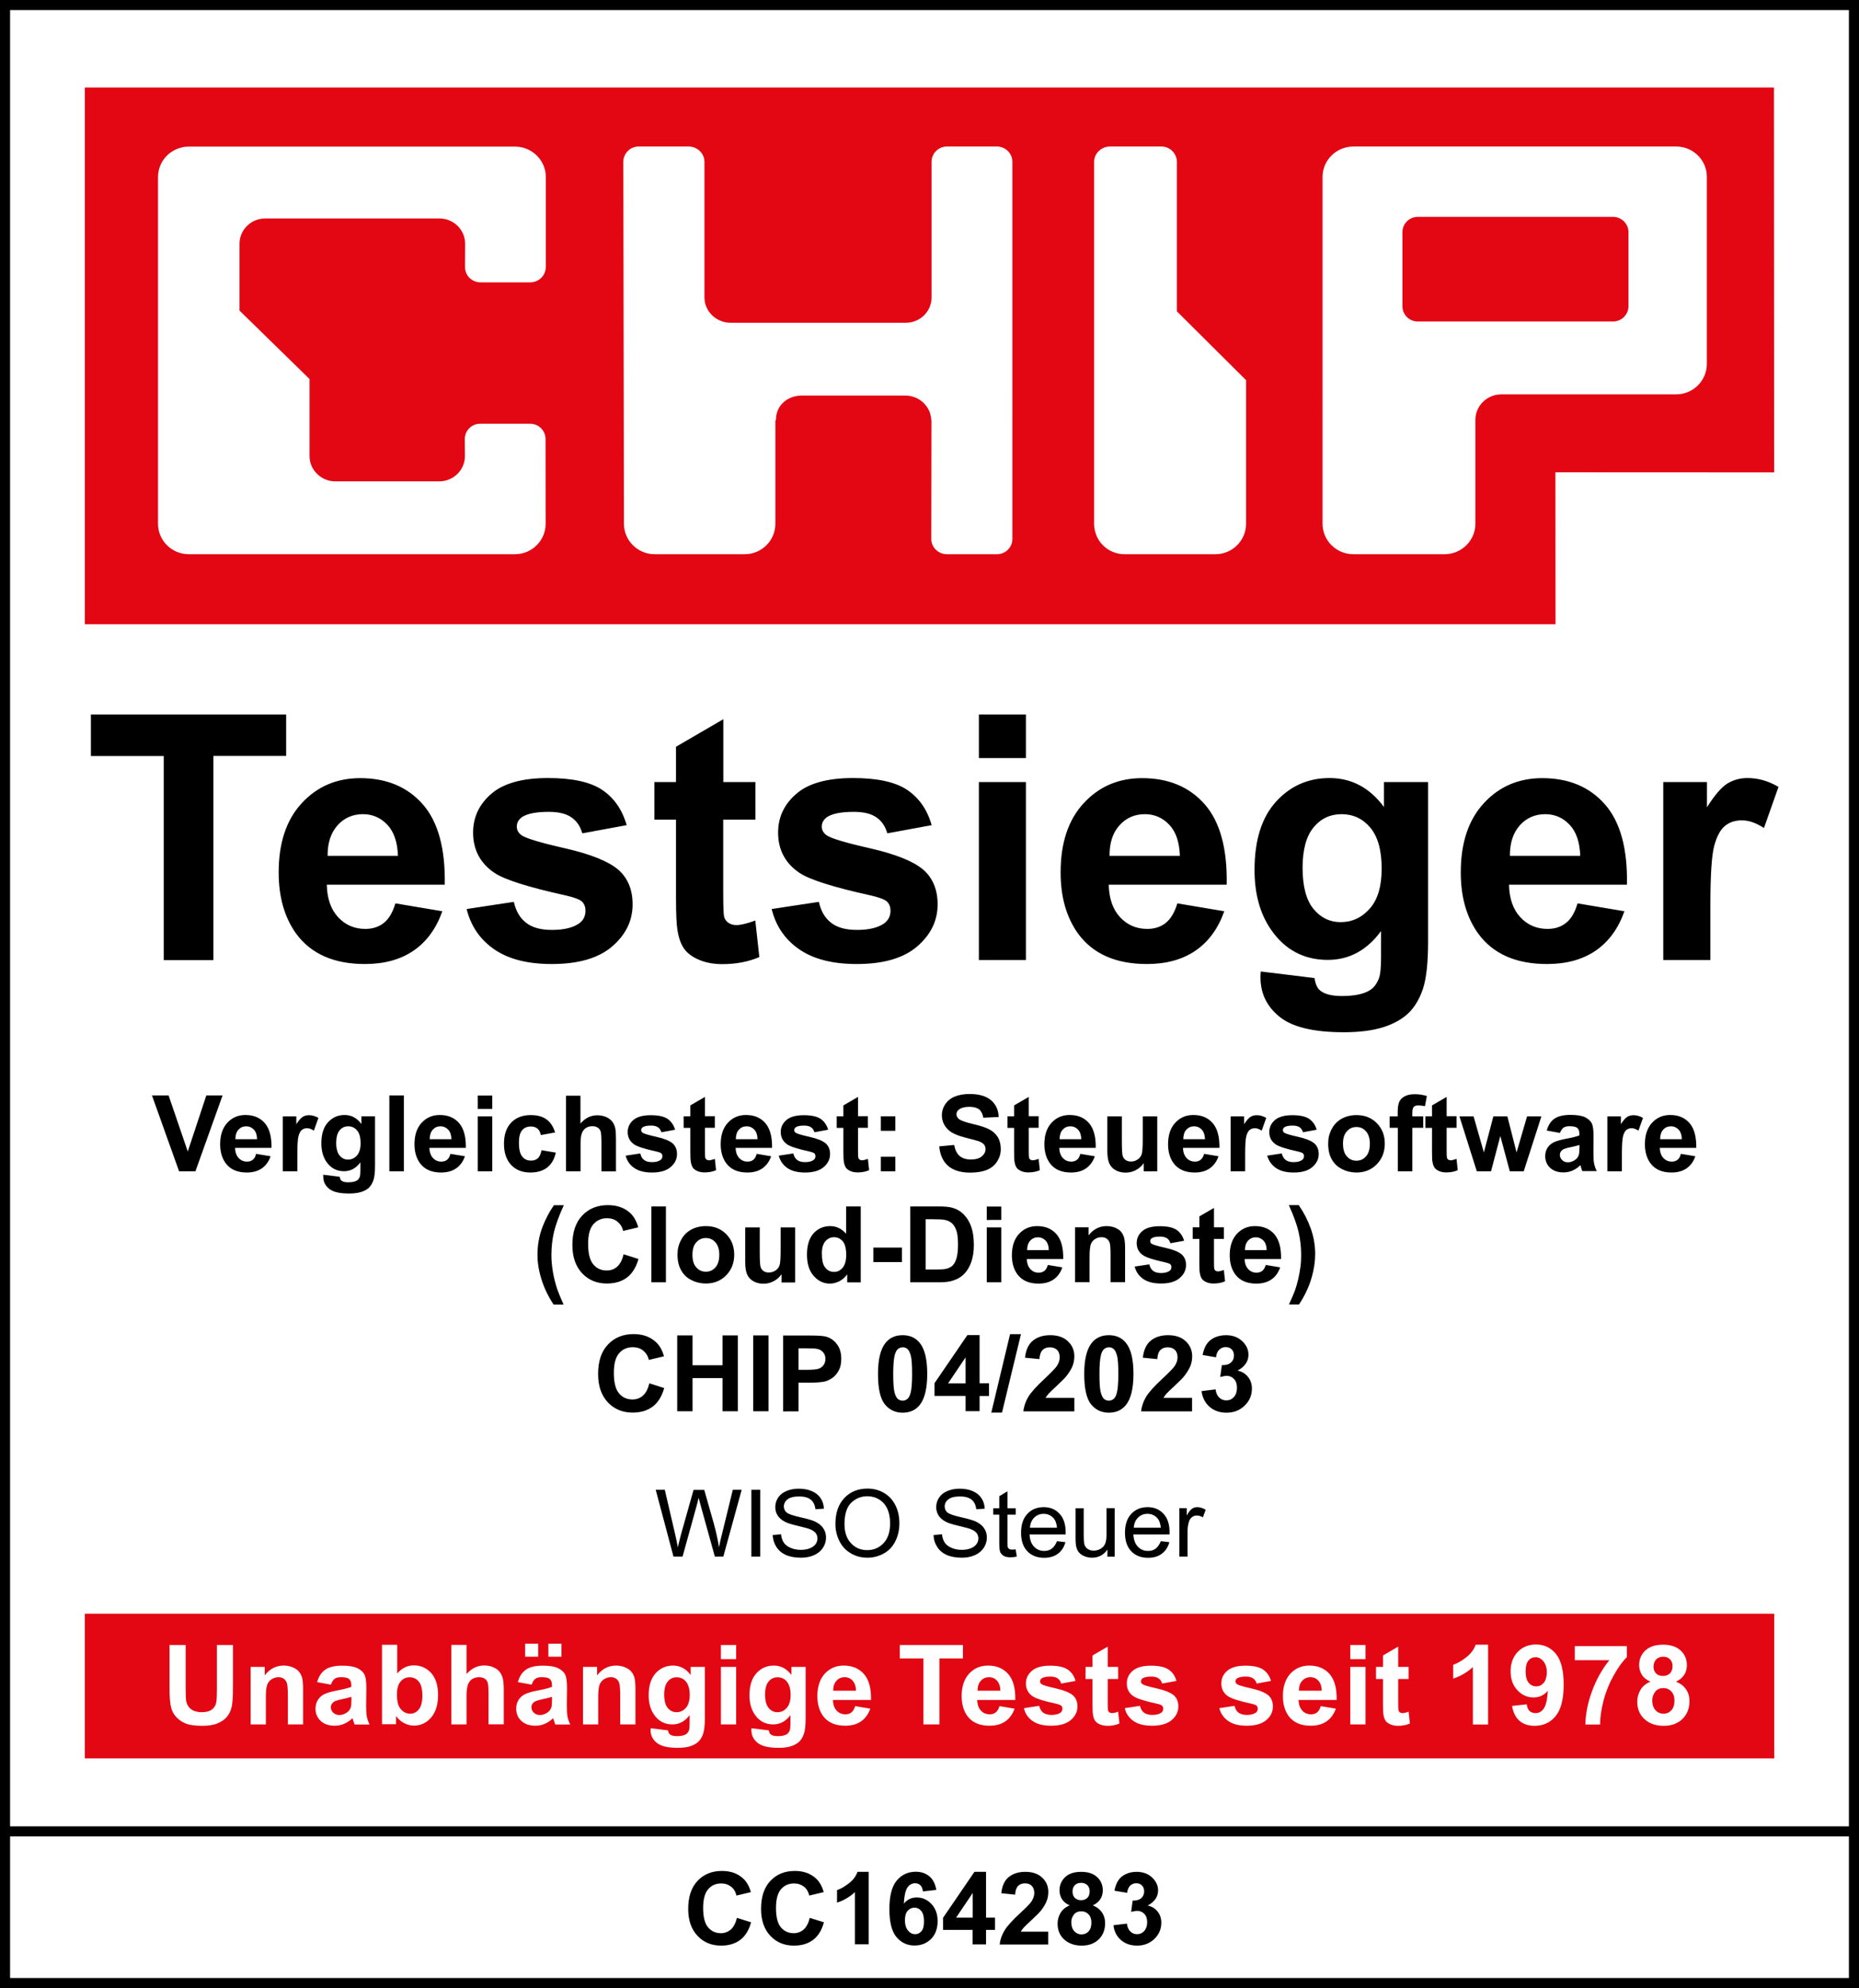
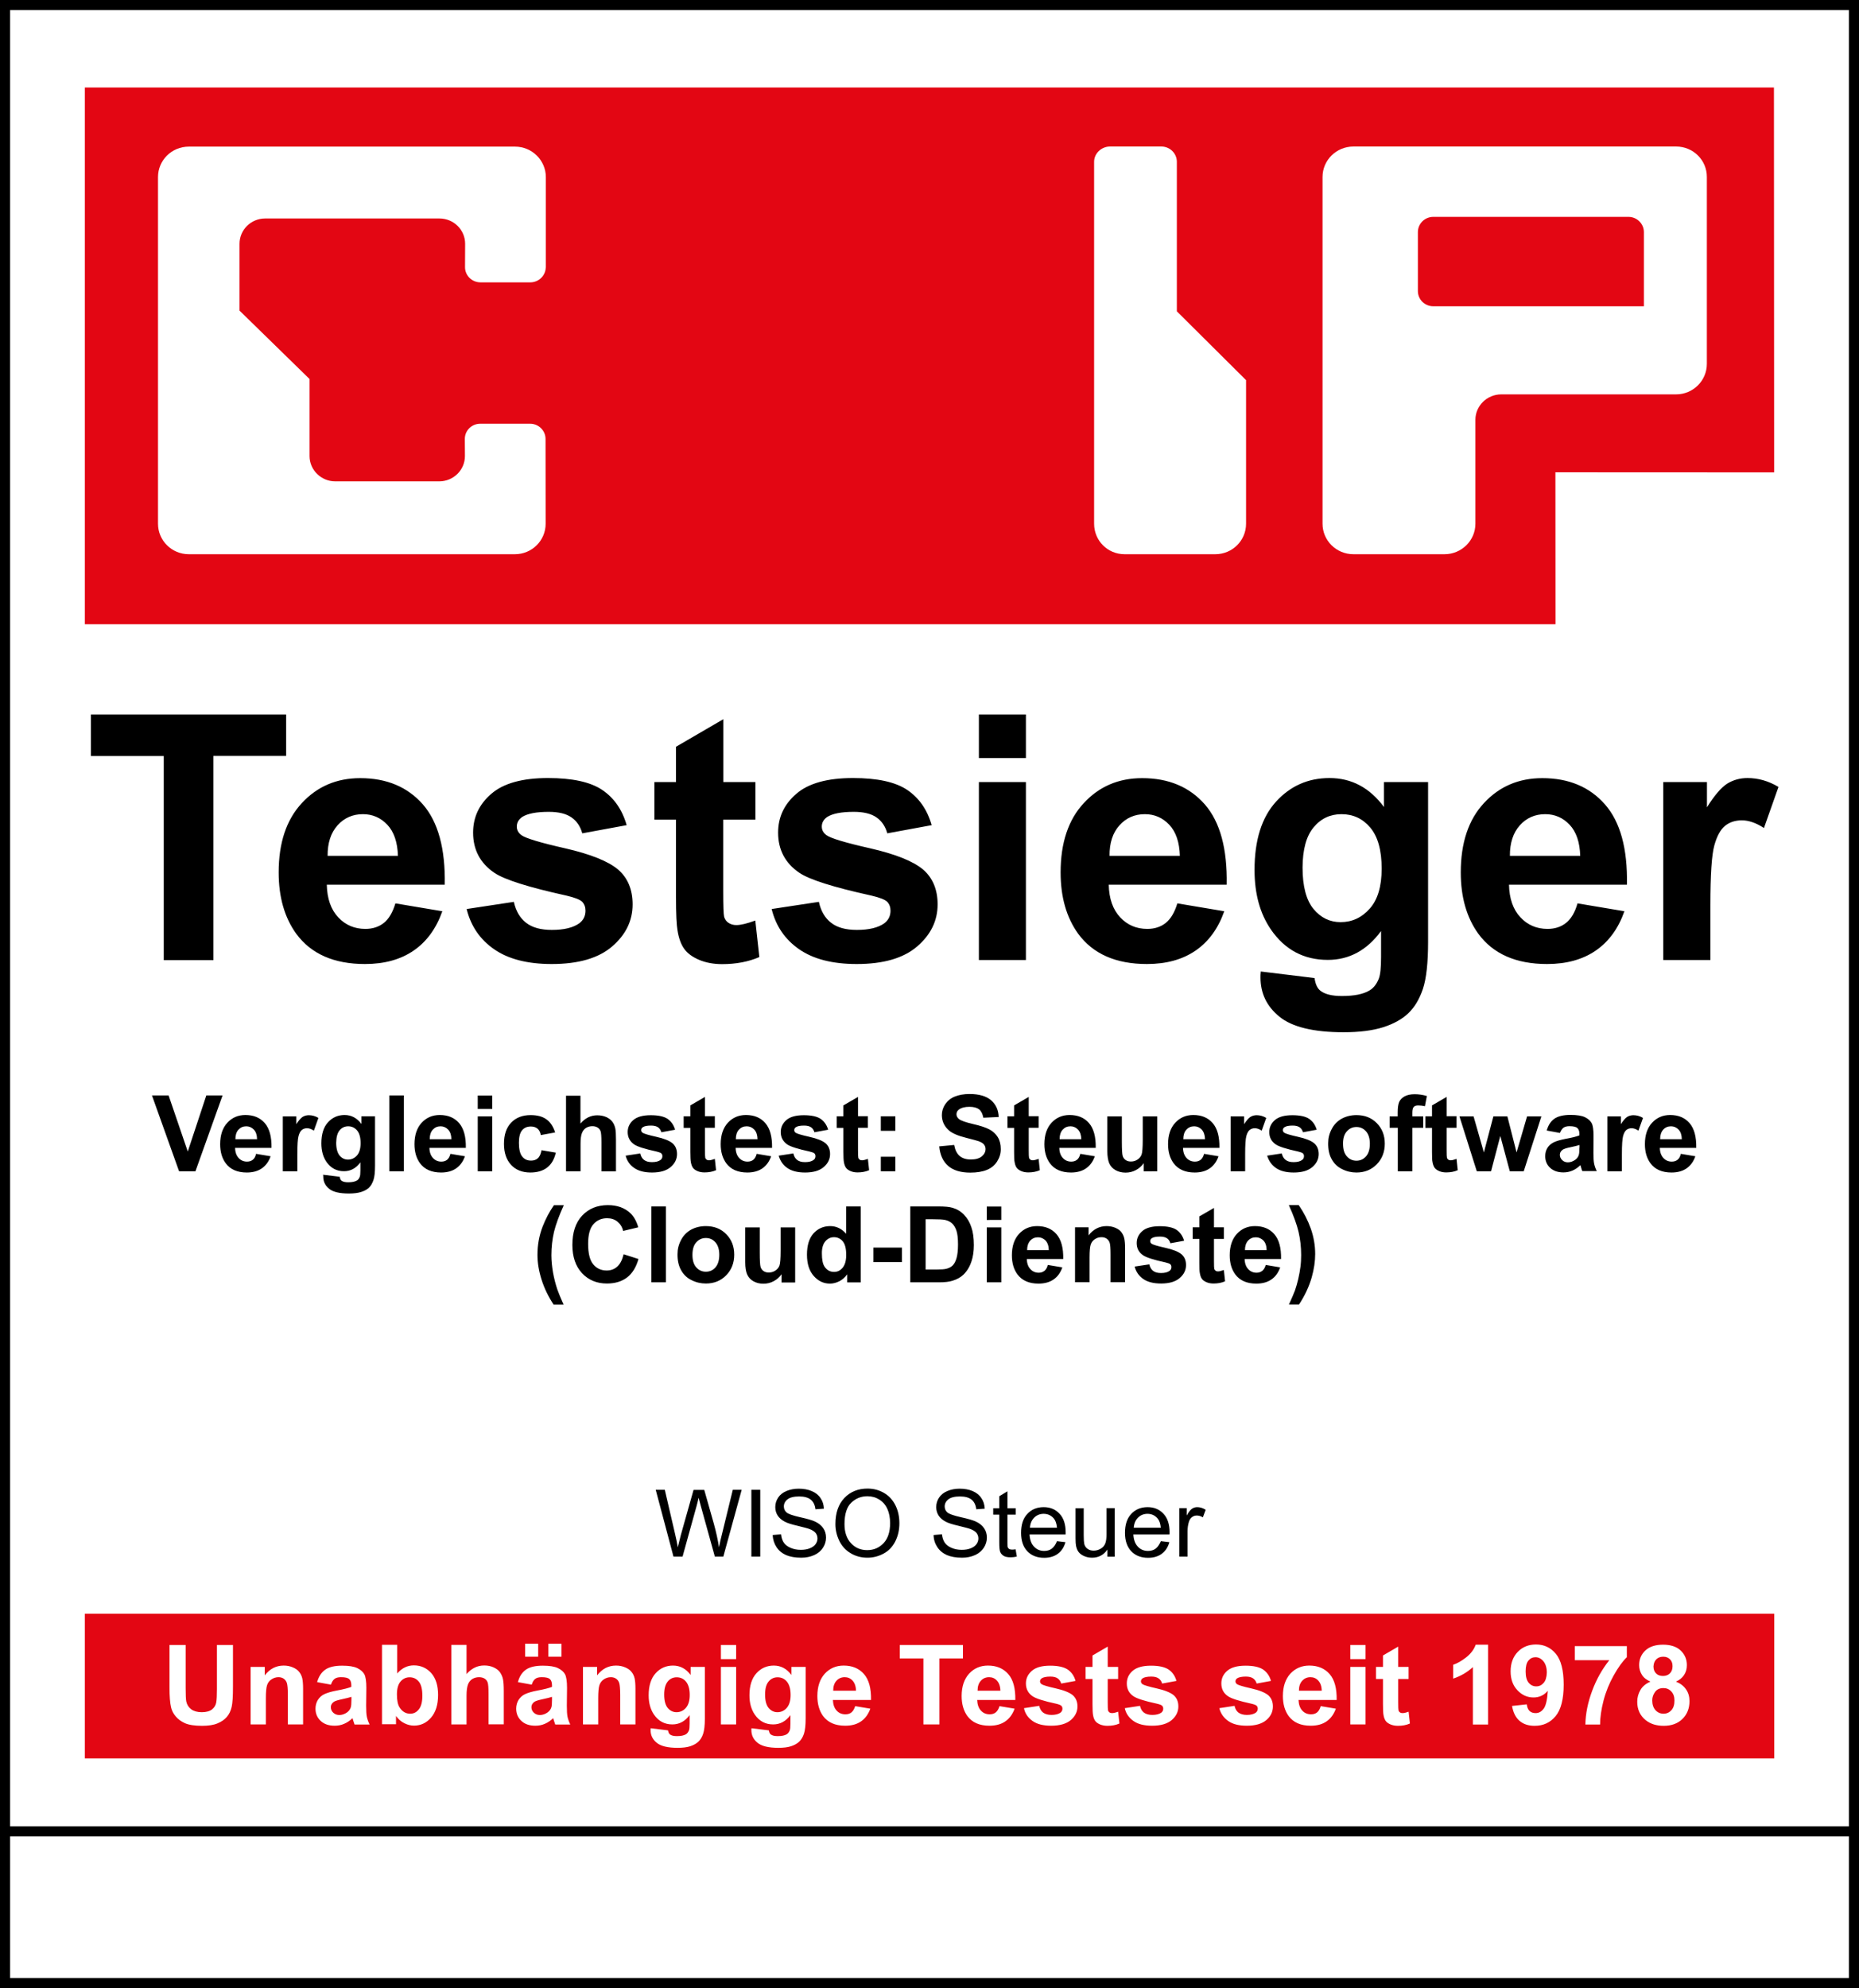
<svg xmlns="http://www.w3.org/2000/svg" xmlns:xlink="http://www.w3.org/1999/xlink" version="1.1" id="Ebene_1" x="0px" y="0px" viewBox="0 0 184.25 197.01" style="enable-background:new 0 0 184.25 197.01;" xml:space="preserve">
  <rect x="0" y="0" width="184.25" height="197.01" fill="#333333" stroke="none" />
  <style type="text/css">
	.st0{fill:#FFFFFF;}
	.st1{clip-path:url(#SVGID_00000006706530504060820680000002247108203470369454_);fill:none;stroke:#000000;stroke-miterlimit:10;}
	.st2{clip-path:url(#SVGID_00000152964340267795510040000004638352159795960209_);fill:none;stroke:#000000;stroke-miterlimit:10;}
	.st3{fill:#E30613;}
</style>
  <g>
    <polygon class="st0" points="183.75,15.53 0.5,15.53 0.5,196.51 183.75,196.51 183.75,15.53  " />
    <g>
      <defs>
        <rect id="SVGID_1_" width="184.25" height="197.01" />
      </defs>
      <clipPath id="SVGID_00000055683179165636637810000009135983274668275621_">
        <use xlink:href="#SVGID_1_" style="overflow:visible;" />
      </clipPath>
      <polygon style="clip-path:url(#SVGID_00000055683179165636637810000009135983274668275621_);fill:none;stroke:#000000;stroke-miterlimit:10;" points="    183.75,15.53 0.5,15.53 0.5,196.51 183.75,196.51 183.75,15.53   " />
    </g>
    <polygon class="st0" points="183.75,0.5 0.5,0.5 0.5,181.48 183.75,181.48 183.75,0.5  " />
    <g>
      <defs>
        <rect id="SVGID_00000111171366980378391330000016069100808912083355_" width="184.25" height="197.01" />
      </defs>
      <clipPath id="SVGID_00000019662392927914100800000001494900120491995566_">
        <use xlink:href="#SVGID_00000111171366980378391330000016069100808912083355_" style="overflow:visible;" />
      </clipPath>
      <polygon style="clip-path:url(#SVGID_00000019662392927914100800000001494900120491995566_);fill:none;stroke:#000000;stroke-miterlimit:10;" points="    183.75,0.5 0.5,0.5 0.5,181.48 183.75,181.48 183.75,0.5   " />
    </g>
    <polygon class="st3" points="175.85,159.91 8.41,159.91 8.41,174.25 175.85,174.25 175.85,159.91  " />
    <polygon class="st3" points="175.84,46.81 154.16,46.8 154.17,61.86 8.41,61.86 8.41,8.67 175.82,8.67 175.84,46.81  " />
    <path class="st0" d="M47.62,27.98h4.94c0.83,0,1.51-0.66,1.53-1.47h0.01v-8.96c0-1.66-1.37-3.02-3.05-3.02H18.71   c-1.69,0-3.05,1.35-3.05,3.02V51.9c0,1.67,1.37,3.02,3.05,3.02h32.32c1.69,0,3.05-1.35,3.05-3.02l-0.01-8.4   c0-0.83-0.68-1.51-1.53-1.51h-4.94c-0.85,0-1.53,0.67-1.53,1.51l0.01,1.69c0,1.39-1.14,2.51-2.55,2.51H33.23   c-1.41,0-2.55-1.13-2.55-2.51v-7.63l-6.94-6.78v-6.62c0-1.39,1.14-2.51,2.54-2.51h17.27c1.41,0,2.55,1.12,2.55,2.51l-0.01,2.32   C46.09,27.3,46.77,27.98,47.62,27.98L47.62,27.98z" />
-     <path class="st0" d="M98.81,14.52h-4.96c-0.84,0-1.52,0.68-1.52,1.51v13.44c0,1.39-1.13,2.51-2.54,2.51H72.4   c-1.41,0-2.58-1.12-2.58-2.51V16.03c0-0.83-0.71-1.51-1.56-1.51H63.3c-0.84,0-1.52,0.68-1.52,1.51l0.06,35.87   c0,1.67,1.37,3.02,3.05,3.02h8.91c1.69,0,3.05-1.35,3.05-3.02V41.71l0.06-0.14c0-1.39,1.14-2.37,2.55-2.37h10.28   c1.4,0,2.56,1.12,2.56,2.51l0.02-0.14L92.3,53.41c0,0.83,0.7,1.51,1.55,1.51h4.96c0.84,0,1.53-0.67,1.53-1.51V16.03   C100.34,15.2,99.65,14.52,98.81,14.52L98.81,14.52z" />
    <path class="st0" d="M116.64,30.85V16.03c0-0.83-0.69-1.51-1.53-1.51h-5.1c-0.84,0-1.57,0.68-1.57,1.51V51.9   c0,1.67,1.33,3.02,3.02,3.02h8.99c1.69,0,3.05-1.35,3.05-3.02V37.67L116.64,30.85L116.64,30.85z" />
-     <path class="st0" d="M166.13,14.52h-31.99c-1.69,0-3.06,1.35-3.06,3.02V51.9c0,1.67,1.37,3.02,3.06,3.02h9.03   c1.68,0,3.06-1.35,3.06-3.02V41.6c0-1.39,1.16-2.52,2.56-2.52h17.33c1.69,0,3.05-1.36,3.05-3.02V17.54   C169.18,15.88,167.82,14.52,166.13,14.52L166.13,14.52z M161.4,30.35c0,0.83-0.69,1.51-1.53,1.51h-19.34   c-0.85,0-1.53-0.67-1.53-1.51V23c0-0.83,0.68-1.51,1.53-1.51h19.34c0.84,0,1.53,0.68,1.53,1.51V30.35L161.4,30.35z" />
-     <path d="M72.44,191.2c-0.28,0.24-0.61,0.37-0.99,0.37c-0.52,0-0.94-0.19-1.27-0.58c-0.33-0.38-0.49-1.03-0.49-1.93   c0-0.85,0.17-1.47,0.5-1.85c0.33-0.38,0.76-0.57,1.29-0.57c0.38,0,0.71,0.11,0.98,0.32c0.27,0.21,0.45,0.51,0.53,0.88l1.43-0.34   c-0.16-0.57-0.41-1.01-0.73-1.32c-0.55-0.52-1.26-0.78-2.13-0.78c-1,0-1.81,0.33-2.43,0.99c-0.62,0.66-0.92,1.58-0.92,2.78   c0,1.13,0.31,2.01,0.92,2.66c0.61,0.65,1.39,0.97,2.34,0.97c0.77,0,1.4-0.19,1.9-0.57c0.5-0.38,0.86-0.96,1.07-1.74l-1.4-0.44   C72.91,190.57,72.71,190.95,72.44,191.2L72.44,191.2z M79.66,191.2c-0.28,0.24-0.61,0.37-0.99,0.37c-0.52,0-0.94-0.19-1.27-0.58   c-0.33-0.38-0.49-1.03-0.49-1.93c0-0.85,0.17-1.47,0.5-1.85c0.33-0.38,0.76-0.57,1.29-0.57c0.38,0,0.71,0.11,0.98,0.32   c0.27,0.21,0.44,0.51,0.53,0.88l1.43-0.34c-0.16-0.57-0.41-1.01-0.73-1.32c-0.55-0.52-1.26-0.78-2.13-0.78   c-1,0-1.81,0.33-2.43,0.99c-0.62,0.66-0.92,1.58-0.92,2.78c0,1.13,0.31,2.01,0.92,2.66c0.61,0.65,1.39,0.97,2.34,0.97   c0.77,0,1.4-0.19,1.9-0.57c0.5-0.38,0.86-0.96,1.07-1.74l-1.4-0.44C80.13,190.57,79.93,190.95,79.66,191.2L79.66,191.2z    M86.1,185.49h-1.11c-0.16,0.44-0.44,0.82-0.86,1.14c-0.42,0.33-0.81,0.55-1.17,0.67v1.24c0.68-0.22,1.27-0.57,1.77-1.04v5.17h1.37   V185.49L86.1,185.49z M92.12,185.94c-0.36-0.3-0.81-0.46-1.35-0.46c-0.77,0-1.4,0.29-1.89,0.87c-0.49,0.58-0.73,1.53-0.73,2.84   c0,1.28,0.23,2.2,0.7,2.76c0.47,0.56,1.06,0.84,1.78,0.84c0.67,0,1.23-0.22,1.66-0.66c0.43-0.44,0.64-1.03,0.64-1.76   c0-0.69-0.2-1.25-0.61-1.69c-0.41-0.44-0.9-0.65-1.47-0.65c-0.51,0-0.93,0.2-1.27,0.61c0.05-0.82,0.18-1.37,0.38-1.63   c0.2-0.26,0.45-0.39,0.73-0.39c0.22,0,0.4,0.07,0.53,0.2c0.14,0.13,0.22,0.33,0.25,0.61l1.33-0.15   C92.7,186.69,92.48,186.25,92.12,185.94L92.12,185.94z M89.96,189.35c0.18-0.21,0.41-0.31,0.67-0.31c0.27,0,0.5,0.11,0.68,0.33   c0.18,0.22,0.27,0.56,0.27,1.02c0,0.45-0.08,0.78-0.25,0.98c-0.17,0.2-0.38,0.3-0.63,0.3c-0.26,0-0.5-0.12-0.7-0.36   c-0.21-0.24-0.31-0.59-0.31-1.03C89.69,189.86,89.78,189.55,89.96,189.35L89.96,189.35z M97.73,192.68v-1.44h0.89v-1.21h-0.89   v-4.54h-1.15l-3.11,4.55v1.2h2.93v1.44H97.73L97.73,192.68z M94.76,190.03l1.65-2.45v2.45H94.76L94.76,190.03z M101.18,191.4   c0.07-0.12,0.16-0.25,0.28-0.38c0.11-0.13,0.39-0.39,0.82-0.79c0.43-0.4,0.73-0.7,0.9-0.91c0.25-0.32,0.43-0.62,0.55-0.92   c0.12-0.29,0.17-0.6,0.17-0.92c0-0.57-0.2-1.04-0.61-1.42c-0.4-0.38-0.96-0.57-1.67-0.57c-0.64,0-1.18,0.16-1.61,0.49   c-0.43,0.33-0.69,0.87-0.77,1.63l1.37,0.14c0.03-0.4,0.12-0.69,0.29-0.86c0.17-0.17,0.4-0.26,0.68-0.26c0.29,0,0.52,0.08,0.68,0.25   c0.16,0.16,0.25,0.4,0.25,0.71c0,0.28-0.1,0.56-0.28,0.84c-0.14,0.21-0.52,0.6-1.14,1.17c-0.77,0.71-1.28,1.28-1.54,1.72   c-0.26,0.43-0.42,0.89-0.47,1.37h4.81v-1.27H101.18L101.18,191.4z M105.11,189.56c-0.19,0.32-0.29,0.68-0.29,1.07   c0,0.7,0.26,1.26,0.77,1.66c0.43,0.34,0.97,0.51,1.63,0.51c0.7,0,1.26-0.21,1.68-0.62c0.42-0.41,0.63-0.95,0.63-1.61   c0-0.4-0.1-0.75-0.31-1.06c-0.21-0.3-0.51-0.54-0.91-0.7c0.31-0.14,0.55-0.33,0.73-0.59c0.17-0.26,0.26-0.55,0.26-0.89   c0-0.53-0.19-0.98-0.56-1.32c-0.38-0.35-0.9-0.52-1.58-0.52c-0.69,0-1.22,0.17-1.59,0.52c-0.37,0.35-0.56,0.79-0.56,1.32   c0,0.31,0.08,0.6,0.24,0.86s0.42,0.47,0.77,0.62C105.6,188.99,105.3,189.24,105.11,189.56L105.11,189.56z M106.53,186.81   c0.16-0.16,0.37-0.23,0.63-0.23c0.25,0,0.46,0.08,0.61,0.23c0.15,0.15,0.23,0.36,0.23,0.62c0,0.27-0.08,0.49-0.23,0.64   c-0.16,0.15-0.36,0.23-0.62,0.23c-0.26,0-0.46-0.08-0.62-0.23c-0.15-0.15-0.23-0.37-0.23-0.64   C106.3,187.17,106.38,186.97,106.53,186.81L106.53,186.81z M106.42,189.75c0.16-0.23,0.41-0.35,0.75-0.35c0.29,0,0.53,0.1,0.72,0.3   c0.19,0.2,0.28,0.47,0.28,0.81c0,0.39-0.09,0.68-0.28,0.88c-0.18,0.2-0.42,0.3-0.7,0.3c-0.29,0-0.53-0.11-0.72-0.32   c-0.19-0.21-0.29-0.51-0.29-0.88C106.17,190.23,106.25,189.98,106.42,189.75L106.42,189.75z M111.09,192.24   c0.43,0.37,0.96,0.56,1.61,0.56c0.68,0,1.25-0.22,1.71-0.66c0.46-0.44,0.69-0.98,0.69-1.61c0-0.43-0.12-0.8-0.37-1.11   c-0.25-0.31-0.57-0.5-0.98-0.59c0.69-0.37,1.03-0.88,1.03-1.5c0-0.44-0.17-0.84-0.5-1.19c-0.41-0.43-0.95-0.65-1.62-0.65   c-0.39,0-0.75,0.07-1.07,0.22c-0.32,0.15-0.57,0.35-0.74,0.61c-0.18,0.26-0.31,0.6-0.4,1.04l1.26,0.21   c0.04-0.31,0.14-0.55,0.3-0.71c0.17-0.16,0.37-0.24,0.6-0.24c0.24,0,0.43,0.07,0.57,0.22c0.14,0.14,0.22,0.33,0.22,0.58   c0,0.28-0.1,0.51-0.29,0.68c-0.2,0.17-0.48,0.25-0.85,0.24l-0.15,1.12c0.24-0.07,0.45-0.1,0.63-0.1c0.27,0,0.49,0.1,0.68,0.3   c0.19,0.2,0.28,0.48,0.28,0.82c0,0.36-0.1,0.65-0.29,0.87c-0.19,0.21-0.43,0.32-0.71,0.32c-0.26,0-0.49-0.09-0.67-0.27   c-0.19-0.18-0.3-0.44-0.34-0.78l-1.33,0.16C110.42,191.38,110.67,191.87,111.09,192.24L111.09,192.24z" />
+     <path class="st0" d="M166.13,14.52h-31.99c-1.69,0-3.06,1.35-3.06,3.02V51.9c0,1.67,1.37,3.02,3.06,3.02h9.03   c1.68,0,3.06-1.35,3.06-3.02V41.6c0-1.39,1.16-2.52,2.56-2.52h17.33c1.69,0,3.05-1.36,3.05-3.02V17.54   C169.18,15.88,167.82,14.52,166.13,14.52L166.13,14.52z M161.4,30.35h-19.34   c-0.85,0-1.53-0.67-1.53-1.51V23c0-0.83,0.68-1.51,1.53-1.51h19.34c0.84,0,1.53,0.68,1.53,1.51V30.35L161.4,30.35z" />
    <path d="M21.15,95.14V74.91h7.21V70.8H9.01v4.12h7.22v20.22H21.15L21.15,95.14z M38.05,91.45c-0.5,0.4-1.11,0.6-1.84,0.6   c-1.07,0-1.97-0.38-2.69-1.15c-0.72-0.77-1.1-1.85-1.13-3.23h11.69c0.07-3.57-0.66-6.23-2.17-7.96c-1.52-1.73-3.59-2.6-6.21-2.6   c-2.34,0-4.27,0.83-5.79,2.48c-1.53,1.65-2.29,3.94-2.29,6.86c0,2.45,0.58,4.47,1.74,6.08c1.47,2,3.74,3,6.81,3   c1.94,0,3.55-0.45,4.84-1.34c1.29-0.89,2.23-2.19,2.83-3.89l-4.65-0.78C38.92,90.41,38.55,91.05,38.05,91.45L38.05,91.45z    M32.47,84.81c-0.01-1.27,0.32-2.28,0.98-3.02c0.66-0.74,1.51-1.11,2.52-1.11c0.95,0,1.76,0.35,2.42,1.05   c0.66,0.7,1.01,1.73,1.05,3.08H32.47L32.47,84.81z M48.98,94.07c1.4,0.97,3.3,1.46,5.7,1.46c2.65,0,4.64-0.58,5.99-1.74   c1.35-1.16,2.03-2.55,2.03-4.17c0-1.48-0.49-2.64-1.46-3.47c-0.99-0.82-2.72-1.51-5.2-2.08c-2.48-0.56-3.94-1-4.36-1.31   c-0.31-0.23-0.46-0.51-0.46-0.85c0-0.39,0.18-0.7,0.53-0.95c0.53-0.34,1.41-0.51,2.64-0.51c0.97,0,1.72,0.18,2.25,0.55   c0.53,0.37,0.88,0.89,1.07,1.58l4.4-0.81c-0.44-1.54-1.25-2.7-2.42-3.49c-1.17-0.79-2.97-1.18-5.38-1.18   c-2.53,0-4.41,0.52-5.61,1.56c-1.21,1.04-1.81,2.32-1.81,3.85c0,1.69,0.7,3.02,2.09,3.97c1.01,0.69,3.39,1.44,7.16,2.27   c0.81,0.19,1.33,0.39,1.56,0.61c0.22,0.23,0.33,0.53,0.33,0.88c0,0.52-0.2,0.94-0.61,1.25c-0.61,0.44-1.52,0.66-2.72,0.66   c-1.1,0-1.95-0.23-2.56-0.71c-0.61-0.47-1.01-1.16-1.21-2.07l-4.68,0.71C46.67,91.78,47.58,93.1,48.98,94.07L48.98,94.07z    M71.69,77.5v-6.23L67,74v3.5h-2.14v3.72H67v7.69c0,1.65,0.05,2.74,0.15,3.29c0.12,0.76,0.34,1.37,0.66,1.82   c0.32,0.45,0.81,0.81,1.49,1.1c0.67,0.28,1.43,0.42,2.27,0.42c1.37,0,2.6-0.23,3.69-0.7l-0.4-3.62c-0.82,0.3-1.44,0.45-1.88,0.45   c-0.31,0-0.57-0.08-0.79-0.23c-0.22-0.15-0.35-0.35-0.42-0.59c-0.06-0.24-0.09-1.08-0.09-2.52v-7.11h3.19V77.5H71.69L71.69,77.5z    M79.21,94.07c1.4,0.97,3.3,1.46,5.7,1.46c2.65,0,4.64-0.58,5.99-1.74c1.35-1.16,2.03-2.55,2.03-4.17c0-1.48-0.49-2.64-1.46-3.47   c-0.99-0.82-2.72-1.51-5.2-2.08c-2.48-0.56-3.94-1-4.36-1.31c-0.31-0.23-0.46-0.51-0.46-0.85c0-0.39,0.18-0.7,0.53-0.95   c0.53-0.34,1.41-0.51,2.64-0.51c0.97,0,1.72,0.18,2.25,0.55c0.53,0.37,0.88,0.89,1.07,1.58l4.4-0.81c-0.44-1.54-1.25-2.7-2.42-3.49   c-1.17-0.79-2.97-1.18-5.38-1.18c-2.53,0-4.41,0.52-5.61,1.56c-1.21,1.04-1.81,2.32-1.81,3.85c0,1.69,0.7,3.02,2.09,3.97   c1.01,0.69,3.39,1.44,7.16,2.27c0.81,0.19,1.33,0.39,1.56,0.61c0.22,0.23,0.33,0.53,0.33,0.88c0,0.52-0.2,0.94-0.61,1.25   c-0.61,0.44-1.52,0.66-2.72,0.66c-1.1,0-1.95-0.23-2.56-0.71c-0.61-0.47-1.01-1.16-1.21-2.07l-4.68,0.71   C76.9,91.78,77.81,93.1,79.21,94.07L79.21,94.07z M101.68,75.11V70.8h-4.66v4.32H101.68L101.68,75.11z M101.68,95.14V77.5h-4.66   v17.63H101.68L101.68,95.14z M115.55,91.45c-0.5,0.4-1.11,0.6-1.84,0.6c-1.07,0-1.97-0.38-2.69-1.15c-0.72-0.77-1.1-1.85-1.13-3.23   h11.69c0.07-3.57-0.66-6.23-2.17-7.96c-1.52-1.73-3.59-2.6-6.21-2.6c-2.34,0-4.27,0.83-5.79,2.48c-1.53,1.65-2.29,3.94-2.29,6.86   c0,2.45,0.58,4.47,1.74,6.08c1.47,2,3.74,3,6.81,3c1.94,0,3.55-0.45,4.84-1.34c1.29-0.89,2.23-2.19,2.83-3.89l-4.65-0.78   C116.42,90.41,116.04,91.05,115.55,91.45L115.55,91.45z M109.97,84.81c-0.01-1.27,0.31-2.28,0.98-3.02   c0.66-0.74,1.51-1.11,2.52-1.11c0.95,0,1.76,0.35,2.42,1.05c0.66,0.7,1.01,1.73,1.05,3.08H109.97L109.97,84.81z M124.93,96.86   c0,1.57,0.62,2.87,1.88,3.89c1.25,1.02,3.37,1.54,6.36,1.54c1.58,0,2.89-0.17,3.93-0.5c1.03-0.33,1.86-0.79,2.48-1.38   c0.62-0.59,1.1-1.39,1.45-2.42c0.34-1.03,0.51-2.58,0.51-4.66V77.5h-4.37v2.47c-1.42-1.91-3.21-2.87-5.4-2.87   c-2.11,0-3.88,0.78-5.3,2.34c-1.42,1.56-2.13,3.82-2.13,6.77c0,2.36,0.54,4.33,1.63,5.91c1.38,2,3.26,3,5.63,3   c2.12,0,3.88-0.95,5.28-2.86v2.57c0,1.04-0.07,1.75-0.22,2.14c-0.21,0.54-0.52,0.94-0.93,1.18c-0.61,0.37-1.52,0.55-2.74,0.55   c-0.95,0-1.65-0.17-2.09-0.5c-0.32-0.23-0.53-0.66-0.61-1.28l-5.33-0.65C124.93,96.52,124.93,96.71,124.93,96.86L124.93,96.86   L124.93,96.86z M130.2,81.98c0.72-0.87,1.65-1.3,2.76-1.3c1.15,0,2.1,0.44,2.85,1.33c0.75,0.89,1.13,2.24,1.13,4.07   c0,1.75-0.39,3.07-1.18,3.96c-0.79,0.89-1.75,1.34-2.89,1.34c-1.06,0-1.96-0.43-2.68-1.3c-0.72-0.87-1.09-2.24-1.09-4.11   C129.11,84.17,129.47,82.85,130.2,81.98L130.2,81.98z M155.22,91.45c-0.5,0.4-1.11,0.6-1.84,0.6c-1.07,0-1.97-0.38-2.69-1.15   c-0.72-0.77-1.1-1.85-1.13-3.23h11.69c0.07-3.57-0.66-6.23-2.18-7.96c-1.52-1.73-3.59-2.6-6.21-2.6c-2.34,0-4.27,0.83-5.79,2.48   c-1.53,1.65-2.29,3.94-2.29,6.86c0,2.45,0.58,4.47,1.74,6.08c1.47,2,3.74,3,6.81,3c1.94,0,3.55-0.45,4.84-1.34   c1.29-0.89,2.23-2.19,2.83-3.89l-4.65-0.78C156.1,90.41,155.72,91.05,155.22,91.45L155.22,91.45z M149.65,84.81   c-0.01-1.27,0.32-2.28,0.98-3.02c0.66-0.74,1.51-1.11,2.52-1.11c0.95,0,1.76,0.35,2.42,1.05c0.66,0.7,1.01,1.73,1.05,3.08H149.65   L149.65,84.81z M169.52,89.69c0-3,0.13-4.97,0.39-5.91c0.26-0.94,0.62-1.59,1.07-1.95c0.45-0.36,1.01-0.54,1.66-0.54   c0.67,0,1.41,0.25,2.19,0.76l1.44-4.07c-0.99-0.59-2.01-0.88-3.07-0.88c-0.75,0-1.42,0.19-2.02,0.56c-0.59,0.38-1.26,1.16-2,2.34   V77.5h-4.33v17.63h4.67V89.69L169.52,89.69z" />
    <path d="M67.65,154.25l1.4-5.05c0.06-0.21,0.12-0.47,0.19-0.78c0.02,0.1,0.09,0.36,0.21,0.78l1.4,5.05h0.84l1.82-6.62h-0.88   l-1.04,4.26c-0.14,0.54-0.25,1.02-0.33,1.44c-0.11-0.73-0.28-1.51-0.51-2.34l-0.95-3.35h-1.06l-1.26,4.47   c-0.03,0.11-0.13,0.52-0.3,1.22c-0.08-0.45-0.17-0.9-0.28-1.36l-1.01-4.34h-0.9l1.76,6.62H67.65L67.65,154.25z M75.35,154.25v-6.62   h-0.88v6.62H75.35L75.35,154.25z M76.96,153.31c0.23,0.35,0.55,0.61,0.95,0.79c0.4,0.17,0.91,0.26,1.51,0.26   c0.47,0,0.9-0.09,1.28-0.26s0.67-0.42,0.87-0.73c0.2-0.31,0.3-0.64,0.3-1c0-0.36-0.09-0.67-0.28-0.94   c-0.18-0.27-0.47-0.5-0.85-0.67c-0.26-0.12-0.75-0.26-1.47-0.42c-0.71-0.16-1.15-0.32-1.32-0.47c-0.17-0.15-0.26-0.35-0.26-0.59   c0-0.27,0.12-0.51,0.36-0.7c0.24-0.19,0.63-0.29,1.16-0.29c0.51,0,0.89,0.11,1.15,0.32c0.26,0.21,0.41,0.53,0.46,0.95l0.84-0.06   c-0.02-0.39-0.12-0.74-0.33-1.04c-0.2-0.31-0.49-0.54-0.87-0.7c-0.37-0.16-0.81-0.24-1.3-0.24c-0.45,0-0.85,0.08-1.21,0.23   c-0.36,0.15-0.64,0.37-0.83,0.66c-0.19,0.29-0.28,0.6-0.28,0.94c0,0.3,0.08,0.58,0.23,0.82c0.16,0.25,0.39,0.45,0.71,0.62   c0.24,0.13,0.67,0.27,1.28,0.41c0.61,0.15,1,0.25,1.18,0.32c0.28,0.11,0.48,0.24,0.6,0.39c0.12,0.16,0.18,0.34,0.18,0.54   c0,0.2-0.06,0.39-0.19,0.57c-0.12,0.17-0.32,0.31-0.57,0.41c-0.26,0.1-0.55,0.15-0.89,0.15c-0.38,0-0.72-0.07-1.02-0.2   c-0.3-0.13-0.52-0.3-0.67-0.52c-0.14-0.21-0.23-0.48-0.27-0.82l-0.83,0.07C76.61,152.57,76.73,152.96,76.96,153.31L76.96,153.31z    M83.18,152.68c0.25,0.52,0.62,0.93,1.12,1.23c0.49,0.3,1.05,0.45,1.67,0.45c0.58,0,1.11-0.14,1.61-0.41   c0.5-0.27,0.88-0.67,1.15-1.2c0.27-0.53,0.41-1.13,0.41-1.8c0-0.66-0.13-1.26-0.39-1.78c-0.26-0.52-0.63-0.93-1.12-1.22   c-0.49-0.29-1.04-0.44-1.65-0.44c-0.93,0-1.7,0.31-2.29,0.93c-0.59,0.62-0.89,1.48-0.89,2.58   C82.8,151.61,82.93,152.16,83.18,152.68L83.18,152.68z M84.37,148.91c0.45-0.43,0.98-0.64,1.6-0.64c0.44,0,0.83,0.11,1.18,0.33   c0.35,0.22,0.62,0.53,0.8,0.93c0.18,0.4,0.27,0.87,0.27,1.41c0,0.85-0.21,1.51-0.64,1.97c-0.43,0.46-0.97,0.7-1.63,0.7   c-0.65,0-1.19-0.23-1.61-0.69c-0.43-0.46-0.64-1.09-0.64-1.89C83.7,150.04,83.93,149.33,84.37,148.91L84.37,148.91z M92.9,153.31   c0.23,0.35,0.55,0.61,0.95,0.79c0.4,0.17,0.91,0.26,1.51,0.26c0.47,0,0.9-0.09,1.28-0.26c0.38-0.17,0.67-0.42,0.87-0.73   c0.2-0.31,0.3-0.64,0.3-1c0-0.36-0.09-0.67-0.28-0.94c-0.18-0.27-0.47-0.5-0.85-0.67c-0.27-0.12-0.75-0.26-1.47-0.42   c-0.71-0.16-1.15-0.32-1.32-0.47c-0.17-0.15-0.26-0.35-0.26-0.59c0-0.27,0.12-0.51,0.36-0.7c0.24-0.19,0.63-0.29,1.16-0.29   c0.51,0,0.89,0.11,1.15,0.32c0.26,0.21,0.41,0.53,0.46,0.95l0.84-0.06c-0.02-0.39-0.12-0.74-0.33-1.04   c-0.2-0.31-0.49-0.54-0.86-0.7s-0.81-0.24-1.3-0.24c-0.45,0-0.85,0.08-1.21,0.23c-0.36,0.15-0.64,0.37-0.83,0.66   c-0.19,0.29-0.28,0.6-0.28,0.94c0,0.3,0.08,0.58,0.23,0.82c0.16,0.25,0.39,0.45,0.71,0.62c0.24,0.13,0.67,0.27,1.28,0.41   c0.61,0.15,1,0.25,1.18,0.32c0.28,0.11,0.48,0.24,0.6,0.39c0.12,0.16,0.18,0.34,0.18,0.54c0,0.2-0.06,0.39-0.19,0.57   c-0.12,0.17-0.32,0.31-0.57,0.41c-0.26,0.1-0.55,0.15-0.89,0.15c-0.38,0-0.72-0.07-1.02-0.2c-0.3-0.13-0.52-0.3-0.67-0.52   c-0.14-0.21-0.23-0.48-0.27-0.82l-0.83,0.07C92.54,152.57,92.67,152.96,92.9,153.31L92.9,153.31z M100.31,153.56   c-0.12,0-0.21-0.02-0.28-0.06c-0.07-0.04-0.11-0.09-0.14-0.16c-0.03-0.07-0.04-0.22-0.04-0.45v-2.8h0.82v-0.63h-0.82v-1.68   l-0.81,0.49v1.19h-0.6v0.63h0.6v2.76c0,0.49,0.03,0.81,0.1,0.96c0.07,0.15,0.18,0.27,0.34,0.37s0.39,0.14,0.69,0.14   c0.18,0,0.38-0.02,0.61-0.07l-0.12-0.72C100.52,153.55,100.4,153.56,100.31,153.56L100.31,153.56L100.31,153.56z M104.25,153.46   c-0.21,0.16-0.47,0.23-0.76,0.23c-0.4,0-0.73-0.14-1-0.42c-0.27-0.28-0.42-0.68-0.45-1.21h3.58c0-0.1,0-0.17,0-0.22   c0-0.79-0.2-1.41-0.61-1.84c-0.41-0.44-0.93-0.65-1.57-0.65c-0.66,0-1.2,0.22-1.62,0.67c-0.42,0.45-0.62,1.07-0.62,1.88   c0,0.78,0.21,1.39,0.62,1.82c0.41,0.43,0.97,0.65,1.67,0.65c0.56,0,1.01-0.14,1.37-0.41c0.36-0.27,0.6-0.65,0.74-1.14l-0.84-0.1   C104.63,153.05,104.46,153.3,104.25,153.46L104.25,153.46z M102.5,150.39c0.25-0.25,0.57-0.38,0.94-0.38   c0.41,0,0.75,0.16,1.01,0.47c0.17,0.2,0.27,0.5,0.31,0.91h-2.68C102.11,150.97,102.25,150.64,102.5,150.39L102.5,150.39z    M110.48,154.25v-4.8h-0.81v2.57c0,0.41-0.04,0.72-0.13,0.94c-0.09,0.22-0.24,0.39-0.45,0.51c-0.21,0.12-0.44,0.19-0.69,0.19   s-0.45-0.06-0.61-0.18c-0.17-0.12-0.28-0.29-0.33-0.5c-0.03-0.15-0.05-0.43-0.05-0.86v-2.66h-0.81v2.97c0,0.35,0.02,0.6,0.05,0.76   c0.05,0.24,0.13,0.44,0.25,0.6c0.12,0.16,0.3,0.3,0.55,0.41c0.25,0.11,0.51,0.16,0.79,0.16c0.64,0,1.15-0.27,1.52-0.81v0.71H110.48   L110.48,154.25z M114.54,153.46c-0.21,0.16-0.46,0.23-0.76,0.23c-0.4,0-0.74-0.14-1-0.42c-0.27-0.28-0.42-0.68-0.45-1.21h3.58   c0-0.1,0.01-0.17,0.01-0.22c0-0.79-0.2-1.41-0.61-1.84c-0.41-0.44-0.93-0.65-1.57-0.65c-0.66,0-1.2,0.22-1.62,0.67   c-0.42,0.45-0.62,1.07-0.62,1.88c0,0.78,0.21,1.39,0.62,1.82c0.41,0.43,0.97,0.65,1.67,0.65c0.56,0,1.01-0.14,1.37-0.41   c0.36-0.27,0.6-0.65,0.74-1.14l-0.84-0.1C114.91,153.05,114.75,153.3,114.54,153.46L114.54,153.46z M112.79,150.39   c0.25-0.25,0.57-0.38,0.94-0.38c0.41,0,0.75,0.16,1.01,0.47c0.17,0.2,0.27,0.5,0.31,0.91h-2.68   C112.4,150.97,112.54,150.64,112.79,150.39L112.79,150.39z M117.7,154.25v-2.51c0-0.34,0.05-0.66,0.14-0.95   c0.06-0.19,0.16-0.34,0.3-0.45c0.14-0.11,0.3-0.16,0.48-0.16c0.2,0,0.4,0.06,0.6,0.18l0.28-0.75c-0.28-0.17-0.56-0.26-0.84-0.26   c-0.19,0-0.36,0.05-0.52,0.16c-0.16,0.11-0.33,0.33-0.52,0.67v-0.73h-0.73v4.8H117.7L117.7,154.25z" />
    <path d="M55.24,127.78c-0.18-0.53-0.32-1.09-0.43-1.68c-0.1-0.59-0.16-1.16-0.16-1.72c0-0.81,0.09-1.58,0.26-2.31   c0.18-0.73,0.5-1.61,0.97-2.64H54.9c-0.45,0.65-0.82,1.35-1.12,2.12c-0.34,0.88-0.51,1.82-0.51,2.8c0,0.8,0.14,1.62,0.41,2.47   c0.27,0.85,0.67,1.67,1.19,2.46h0.99C55.57,128.63,55.36,128.13,55.24,127.78L55.24,127.78L55.24,127.78z M61.17,125.52   c-0.29,0.26-0.64,0.38-1.04,0.38c-0.55,0-0.99-0.2-1.33-0.61c-0.34-0.4-0.51-1.08-0.51-2.03c0-0.9,0.17-1.54,0.52-1.94   c0.35-0.4,0.8-0.6,1.36-0.6c0.4,0,0.75,0.11,1.03,0.34c0.28,0.23,0.47,0.53,0.56,0.92l1.5-0.36c-0.17-0.6-0.43-1.06-0.77-1.39   c-0.57-0.54-1.32-0.81-2.24-0.81c-1.05,0-1.9,0.35-2.55,1.04c-0.65,0.69-0.97,1.66-0.97,2.91c0,1.18,0.32,2.11,0.96,2.8   c0.64,0.68,1.46,1.02,2.46,1.02c0.81,0,1.47-0.2,2-0.6c0.52-0.4,0.9-1.01,1.13-1.83l-1.47-0.47   C61.67,124.86,61.46,125.26,61.17,125.52L61.17,125.52z M66,127.07v-7.52h-1.44v7.52H66L66,127.07z M67.5,125.86   c0.24,0.44,0.58,0.77,1.03,0.99c0.45,0.23,0.93,0.34,1.43,0.34c0.81,0,1.48-0.27,2.01-0.81c0.53-0.54,0.8-1.22,0.8-2.05   c0-0.82-0.26-1.49-0.79-2.03c-0.53-0.54-1.2-0.8-2.03-0.8c-0.53,0-1.02,0.12-1.45,0.35c-0.43,0.24-0.77,0.58-1,1.03   c-0.24,0.45-0.35,0.91-0.35,1.39C67.14,124.9,67.26,125.43,67.5,125.86L67.5,125.86z M69.01,123.11c0.26-0.29,0.57-0.43,0.95-0.43   c0.38,0,0.69,0.14,0.95,0.43c0.25,0.29,0.38,0.7,0.38,1.23c0,0.55-0.13,0.96-0.38,1.25c-0.25,0.29-0.57,0.43-0.95,0.43   c-0.38,0-0.69-0.14-0.95-0.43c-0.26-0.29-0.38-0.7-0.38-1.24S68.75,123.39,69.01,123.11L69.01,123.11z M78.81,127.07v-5.44h-1.44   v2.3c0,0.78-0.04,1.27-0.11,1.47s-0.21,0.37-0.4,0.5s-0.42,0.2-0.66,0.2c-0.22,0-0.39-0.05-0.53-0.15   c-0.14-0.1-0.24-0.24-0.29-0.41c-0.05-0.17-0.08-0.64-0.08-1.41v-2.5h-1.44v3.45c0,0.51,0.06,0.91,0.19,1.21   c0.13,0.29,0.34,0.52,0.63,0.68c0.29,0.16,0.62,0.24,0.98,0.24c0.36,0,0.7-0.08,1.02-0.25c0.32-0.17,0.58-0.4,0.78-0.69v0.82H78.81   L78.81,127.07z M85.3,119.55h-1.44v2.71c-0.44-0.51-0.97-0.76-1.58-0.76c-0.66,0-1.21,0.24-1.65,0.72   c-0.43,0.48-0.65,1.18-0.65,2.11c0,0.9,0.22,1.6,0.67,2.11c0.45,0.51,0.98,0.76,1.61,0.76c0.31,0,0.61-0.08,0.92-0.23   c0.3-0.15,0.56-0.38,0.79-0.69v0.8h1.34V119.55L85.3,119.55z M81.8,123.01c0.23-0.27,0.52-0.41,0.86-0.41   c0.35,0,0.64,0.14,0.87,0.41c0.23,0.28,0.34,0.73,0.34,1.35c0,0.56-0.12,0.98-0.35,1.26c-0.23,0.28-0.51,0.42-0.85,0.42   c-0.42,0-0.74-0.19-0.97-0.56c-0.16-0.26-0.24-0.68-0.24-1.26C81.45,123.69,81.57,123.28,81.8,123.01L81.8,123.01z M89.39,125.07   v-1.44h-2.83v1.44H89.39L89.39,125.07z M90.22,127.07h2.86c0.56,0,1.01-0.05,1.34-0.16c0.45-0.14,0.8-0.34,1.07-0.6   c0.35-0.34,0.62-0.78,0.8-1.33c0.15-0.45,0.23-0.98,0.23-1.6c0-0.7-0.08-1.3-0.25-1.78c-0.16-0.48-0.4-0.89-0.72-1.22   c-0.31-0.33-0.69-0.56-1.13-0.69c-0.33-0.1-0.8-0.14-1.43-0.14h-2.77V127.07L90.22,127.07z M92.42,120.82   c0.62,0,1.03,0.02,1.25,0.07c0.28,0.06,0.52,0.18,0.7,0.35c0.18,0.17,0.33,0.42,0.43,0.73c0.1,0.31,0.15,0.76,0.15,1.34   c0,0.58-0.05,1.04-0.15,1.38c-0.1,0.34-0.24,0.58-0.4,0.73c-0.16,0.15-0.37,0.25-0.61,0.31c-0.19,0.05-0.49,0.07-0.92,0.07h-1.13   v-4.98H92.42L92.42,120.82z M99.24,120.89v-1.33H97.8v1.33H99.24L99.24,120.89z M99.24,127.07v-5.44H97.8v5.44H99.24L99.24,127.07z    M103.52,125.93c-0.15,0.12-0.34,0.19-0.57,0.19c-0.33,0-0.61-0.12-0.83-0.36c-0.22-0.24-0.34-0.57-0.35-1h3.61   c0.02-1.1-0.2-1.92-0.67-2.46c-0.47-0.54-1.11-0.8-1.92-0.8c-0.72,0-1.32,0.26-1.79,0.77c-0.47,0.51-0.71,1.22-0.71,2.12   c0,0.76,0.18,1.38,0.54,1.88c0.46,0.62,1.15,0.93,2.1,0.93c0.6,0,1.1-0.14,1.49-0.41c0.4-0.27,0.69-0.68,0.87-1.2l-1.44-0.24   C103.79,125.61,103.67,125.81,103.52,125.93L103.52,125.93z M101.8,123.88c0-0.39,0.1-0.7,0.3-0.93c0.21-0.23,0.47-0.34,0.78-0.34   c0.29,0,0.54,0.11,0.75,0.32c0.2,0.22,0.31,0.53,0.32,0.95H101.8L101.8,123.88z M111.51,123.69c0-0.42-0.03-0.74-0.08-0.97   c-0.05-0.23-0.15-0.43-0.28-0.61c-0.13-0.18-0.33-0.32-0.6-0.44c-0.26-0.11-0.55-0.17-0.87-0.17c-0.72,0-1.32,0.31-1.79,0.92v-0.8   h-1.34v5.44h1.44v-2.47c0-0.61,0.04-1.02,0.11-1.25c0.07-0.22,0.21-0.41,0.41-0.54c0.2-0.14,0.42-0.2,0.67-0.2   c0.19,0,0.36,0.05,0.5,0.14c0.14,0.1,0.24,0.23,0.3,0.4c0.06,0.17,0.09,0.55,0.09,1.14v2.78h1.44V123.69L111.51,123.69z    M113.31,126.74c0.43,0.3,1.02,0.45,1.76,0.45c0.82,0,1.43-0.18,1.85-0.54c0.42-0.36,0.63-0.79,0.63-1.29   c0-0.46-0.15-0.81-0.45-1.07c-0.3-0.25-0.84-0.47-1.61-0.64c-0.77-0.17-1.22-0.31-1.35-0.4c-0.1-0.07-0.14-0.16-0.14-0.26   c0-0.12,0.05-0.22,0.16-0.29c0.16-0.11,0.44-0.16,0.81-0.16c0.3,0,0.53,0.06,0.7,0.17c0.16,0.11,0.27,0.28,0.33,0.49l1.36-0.25   c-0.14-0.47-0.39-0.83-0.75-1.08c-0.36-0.24-0.92-0.36-1.66-0.36c-0.78,0-1.36,0.16-1.73,0.48c-0.37,0.32-0.56,0.72-0.56,1.19   c0,0.52,0.21,0.93,0.65,1.22c0.31,0.21,1.05,0.45,2.21,0.7c0.25,0.06,0.41,0.12,0.48,0.19c0.07,0.07,0.1,0.16,0.1,0.27   c0,0.16-0.06,0.29-0.19,0.38c-0.19,0.14-0.47,0.21-0.84,0.21c-0.34,0-0.6-0.07-0.79-0.22c-0.19-0.15-0.31-0.36-0.37-0.64   l-1.45,0.22C112.59,126.03,112.88,126.44,113.31,126.74L113.31,126.74z M120.32,121.62v-1.92l-1.45,0.84v1.08h-0.66v1.15h0.66v2.37   c0,0.51,0.01,0.85,0.05,1.02c0.04,0.24,0.1,0.42,0.2,0.56c0.1,0.14,0.25,0.25,0.46,0.34c0.21,0.09,0.44,0.13,0.7,0.13   c0.42,0,0.8-0.07,1.14-0.22l-0.12-1.12c-0.25,0.09-0.45,0.14-0.58,0.14c-0.1,0-0.18-0.02-0.24-0.07c-0.07-0.05-0.11-0.11-0.13-0.18   c-0.02-0.07-0.03-0.33-0.03-0.78v-2.19h0.98v-1.15H120.32L120.32,121.62z M125.11,125.93c-0.15,0.12-0.34,0.19-0.57,0.19   c-0.33,0-0.61-0.12-0.83-0.36c-0.22-0.24-0.34-0.57-0.35-1h3.61c0.02-1.1-0.2-1.92-0.67-2.46c-0.47-0.54-1.11-0.8-1.92-0.8   c-0.72,0-1.32,0.26-1.79,0.77c-0.47,0.51-0.71,1.22-0.71,2.12c0,0.76,0.18,1.38,0.54,1.88c0.45,0.62,1.15,0.93,2.1,0.93   c0.6,0,1.1-0.14,1.49-0.41c0.4-0.27,0.69-0.68,0.87-1.2l-1.43-0.24C125.38,125.61,125.26,125.81,125.11,125.93L125.11,125.93z    M123.39,123.88c0-0.39,0.1-0.7,0.3-0.93c0.21-0.23,0.47-0.34,0.78-0.34c0.29,0,0.54,0.11,0.75,0.32c0.21,0.22,0.31,0.53,0.32,0.95   H123.39L123.39,123.88z M128.74,129.28c0.59-0.89,1.01-1.8,1.27-2.71c0.23-0.82,0.34-1.58,0.34-2.3c0-0.85-0.14-1.68-0.43-2.51   c-0.29-0.82-0.69-1.6-1.2-2.34h-0.98c0.47,1.04,0.79,1.92,0.96,2.64c0.17,0.73,0.26,1.5,0.26,2.31c0,0.4-0.02,0.79-0.07,1.17   c-0.05,0.38-0.12,0.78-0.22,1.21c-0.1,0.42-0.21,0.8-0.32,1.12c-0.12,0.32-0.32,0.79-0.6,1.4H128.74L128.74,129.28z" />
    <path d="M19.37,116.07l2.69-7.52h-1.61l-1.84,5.56l-1.9-5.56h-1.65l2.69,7.52H19.37L19.37,116.07z M25.05,114.93   c-0.15,0.12-0.34,0.18-0.57,0.18c-0.33,0-0.61-0.12-0.83-0.36c-0.22-0.24-0.34-0.57-0.35-1h3.61c0.02-1.1-0.2-1.92-0.67-2.46   c-0.47-0.54-1.11-0.8-1.92-0.8c-0.72,0-1.32,0.26-1.79,0.77s-0.71,1.22-0.71,2.12c0,0.76,0.18,1.38,0.54,1.88   c0.45,0.62,1.16,0.93,2.1,0.93c0.6,0,1.1-0.14,1.49-0.41c0.4-0.28,0.69-0.68,0.87-1.2l-1.44-0.24   C25.32,114.61,25.21,114.81,25.05,114.93L25.05,114.93z M23.33,112.88c0-0.39,0.1-0.71,0.3-0.93c0.21-0.23,0.46-0.34,0.78-0.34   c0.29,0,0.54,0.11,0.75,0.33c0.21,0.22,0.31,0.54,0.32,0.95H23.33L23.33,112.88z M29.47,114.39c0-0.93,0.04-1.54,0.12-1.82   c0.08-0.29,0.19-0.49,0.33-0.6c0.14-0.11,0.31-0.17,0.51-0.17c0.21,0,0.43,0.08,0.68,0.24l0.45-1.26c-0.3-0.18-0.62-0.27-0.95-0.27   c-0.23,0-0.44,0.06-0.62,0.17c-0.18,0.12-0.39,0.36-0.62,0.72v-0.77h-1.34v5.44h1.44V114.39L29.47,114.39z M32.04,116.6   c0,0.49,0.19,0.89,0.58,1.2c0.39,0.32,1.04,0.47,1.96,0.47c0.49,0,0.89-0.05,1.21-0.15c0.32-0.1,0.58-0.24,0.77-0.42   c0.19-0.18,0.34-0.43,0.45-0.75c0.11-0.32,0.16-0.8,0.16-1.44v-4.89h-1.35v0.76c-0.44-0.59-0.99-0.89-1.67-0.89   c-0.65,0-1.2,0.24-1.64,0.72c-0.44,0.48-0.66,1.18-0.66,2.09c0,0.73,0.17,1.34,0.5,1.83c0.43,0.62,1.01,0.93,1.74,0.93   c0.66,0,1.2-0.29,1.63-0.88v0.79c0,0.32-0.02,0.54-0.07,0.66c-0.07,0.17-0.16,0.29-0.29,0.36c-0.19,0.11-0.47,0.17-0.85,0.17   c-0.29,0-0.51-0.05-0.65-0.15c-0.1-0.07-0.16-0.2-0.19-0.4l-1.65-0.2C32.04,116.5,32.04,116.56,32.04,116.6L32.04,116.6   L32.04,116.6z M33.66,112.01c0.22-0.27,0.51-0.4,0.85-0.4c0.36,0,0.65,0.14,0.88,0.41c0.23,0.27,0.35,0.69,0.35,1.26   c0,0.54-0.12,0.95-0.36,1.22s-0.54,0.41-0.89,0.41c-0.33,0-0.6-0.13-0.83-0.4c-0.22-0.27-0.34-0.69-0.34-1.27   C33.33,112.68,33.44,112.27,33.66,112.01L33.66,112.01z M40.03,116.07v-7.52h-1.44v7.52H40.03L40.03,116.07z M44.31,114.93   c-0.15,0.12-0.34,0.18-0.57,0.18c-0.33,0-0.61-0.12-0.83-0.36c-0.22-0.24-0.34-0.57-0.35-1h3.61c0.02-1.1-0.2-1.92-0.67-2.46   c-0.47-0.54-1.11-0.8-1.92-0.8c-0.72,0-1.32,0.26-1.79,0.77s-0.71,1.22-0.71,2.12c0,0.76,0.18,1.38,0.54,1.88   c0.45,0.62,1.16,0.93,2.1,0.93c0.6,0,1.1-0.14,1.49-0.41c0.4-0.28,0.69-0.68,0.87-1.2l-1.44-0.24   C44.58,114.61,44.46,114.81,44.31,114.93L44.31,114.93z M42.59,112.88c0-0.39,0.1-0.71,0.3-0.93c0.21-0.23,0.46-0.34,0.78-0.34   c0.29,0,0.54,0.11,0.75,0.33c0.21,0.22,0.31,0.54,0.32,0.95H42.59L42.59,112.88z M48.79,109.89v-1.33h-1.44v1.33H48.79   L48.79,109.89z M48.79,116.07v-5.44h-1.44v5.44H48.79L48.79,116.07z M54.17,110.93c-0.39-0.29-0.92-0.43-1.58-0.43   c-0.81,0-1.45,0.25-1.93,0.75c-0.48,0.5-0.71,1.2-0.71,2.1c0,0.89,0.24,1.58,0.71,2.09c0.47,0.5,1.11,0.75,1.9,0.75   c0.7,0,1.26-0.17,1.68-0.5c0.42-0.33,0.7-0.82,0.85-1.47l-1.42-0.24c-0.07,0.38-0.19,0.65-0.37,0.8c-0.17,0.16-0.4,0.23-0.67,0.23   c-0.37,0-0.66-0.13-0.87-0.4c-0.22-0.27-0.33-0.72-0.33-1.37c0-0.58,0.11-1,0.32-1.24c0.21-0.25,0.5-0.37,0.86-0.37   c0.27,0,0.49,0.07,0.66,0.21c0.17,0.14,0.28,0.36,0.33,0.64l1.42-0.26C54.84,111.65,54.56,111.21,54.17,110.93L54.17,110.93z    M56.1,108.55v7.52h1.44v-2.73c0-0.46,0.04-0.8,0.13-1.04c0.09-0.23,0.22-0.41,0.41-0.53c0.19-0.12,0.4-0.17,0.64-0.17   c0.21,0,0.38,0.05,0.52,0.14c0.14,0.09,0.23,0.21,0.29,0.37c0.05,0.15,0.08,0.52,0.08,1.09v2.88h1.44v-3.19   c0-0.49-0.02-0.85-0.07-1.08c-0.05-0.23-0.14-0.45-0.28-0.64c-0.14-0.19-0.34-0.35-0.6-0.47c-0.27-0.12-0.57-0.18-0.9-0.18   c-0.65,0-1.2,0.27-1.67,0.82v-2.76H56.1L56.1,108.55z M62.86,115.74c0.43,0.3,1.02,0.45,1.76,0.45c0.82,0,1.43-0.18,1.85-0.54   c0.42-0.36,0.63-0.79,0.63-1.29c0-0.46-0.15-0.81-0.45-1.07c-0.3-0.25-0.84-0.47-1.61-0.64c-0.77-0.17-1.22-0.31-1.35-0.4   c-0.1-0.07-0.14-0.16-0.14-0.26c0-0.12,0.05-0.22,0.16-0.29c0.16-0.11,0.44-0.16,0.82-0.16c0.3,0,0.53,0.06,0.69,0.17   c0.16,0.11,0.27,0.28,0.33,0.49l1.36-0.25c-0.14-0.48-0.39-0.83-0.75-1.08c-0.36-0.24-0.92-0.36-1.66-0.36   c-0.78,0-1.36,0.16-1.73,0.48c-0.37,0.32-0.56,0.72-0.56,1.19c0,0.52,0.22,0.93,0.65,1.23c0.31,0.21,1.05,0.45,2.21,0.7   c0.25,0.06,0.41,0.12,0.48,0.19c0.07,0.07,0.1,0.16,0.1,0.27c0,0.16-0.06,0.29-0.19,0.38c-0.19,0.14-0.47,0.21-0.84,0.21   c-0.34,0-0.6-0.07-0.79-0.22c-0.19-0.14-0.31-0.36-0.37-0.64l-1.45,0.22C62.14,115.03,62.42,115.44,62.86,115.74L62.86,115.74z    M69.87,110.62v-1.92l-1.45,0.84v1.08h-0.66v1.15h0.66v2.37c0,0.51,0.02,0.85,0.05,1.01c0.04,0.24,0.11,0.42,0.2,0.56   c0.1,0.14,0.25,0.25,0.46,0.34c0.21,0.09,0.44,0.13,0.7,0.13c0.42,0,0.8-0.07,1.14-0.22l-0.12-1.12c-0.25,0.09-0.45,0.14-0.58,0.14   c-0.1,0-0.18-0.02-0.24-0.07c-0.07-0.05-0.11-0.11-0.13-0.18c-0.02-0.07-0.03-0.33-0.03-0.78v-2.19h0.98v-1.15H69.87L69.87,110.62z    M74.66,114.93c-0.15,0.12-0.34,0.18-0.57,0.18c-0.33,0-0.61-0.12-0.83-0.36c-0.22-0.24-0.34-0.57-0.35-1h3.61   c0.02-1.1-0.2-1.92-0.67-2.46c-0.47-0.54-1.11-0.8-1.92-0.8c-0.72,0-1.32,0.26-1.79,0.77c-0.47,0.51-0.71,1.22-0.71,2.12   c0,0.76,0.18,1.38,0.54,1.88c0.45,0.62,1.16,0.93,2.1,0.93c0.6,0,1.1-0.14,1.49-0.41c0.4-0.28,0.69-0.68,0.87-1.2L75,114.34   C74.93,114.61,74.81,114.81,74.66,114.93L74.66,114.93z M72.93,112.88c0-0.39,0.1-0.71,0.3-0.93c0.21-0.23,0.46-0.34,0.78-0.34   c0.29,0,0.54,0.11,0.75,0.33c0.21,0.22,0.31,0.54,0.32,0.95H72.93L72.93,112.88z M78.03,115.74c0.43,0.3,1.02,0.45,1.76,0.45   c0.82,0,1.43-0.18,1.85-0.54c0.42-0.36,0.63-0.79,0.63-1.29c0-0.46-0.15-0.81-0.45-1.07c-0.3-0.25-0.84-0.47-1.61-0.64   c-0.77-0.17-1.22-0.31-1.35-0.4c-0.1-0.07-0.14-0.16-0.14-0.26c0-0.12,0.05-0.22,0.16-0.29c0.16-0.11,0.44-0.16,0.82-0.16   c0.3,0,0.53,0.06,0.69,0.17c0.16,0.11,0.27,0.28,0.33,0.49l1.36-0.25c-0.14-0.48-0.39-0.83-0.75-1.08   c-0.36-0.24-0.92-0.36-1.66-0.36c-0.78,0-1.36,0.16-1.73,0.48c-0.37,0.32-0.56,0.72-0.56,1.19c0,0.52,0.22,0.93,0.65,1.23   c0.31,0.21,1.05,0.45,2.21,0.7c0.25,0.06,0.41,0.12,0.48,0.19c0.07,0.07,0.1,0.16,0.1,0.27c0,0.16-0.06,0.29-0.19,0.38   c-0.19,0.14-0.47,0.21-0.84,0.21c-0.34,0-0.6-0.07-0.79-0.22s-0.31-0.36-0.37-0.64l-1.45,0.22   C77.32,115.03,77.6,115.44,78.03,115.74L78.03,115.74z M85.04,110.62v-1.92l-1.45,0.84v1.08h-0.66v1.15h0.66v2.37   c0,0.51,0.02,0.85,0.05,1.01c0.04,0.24,0.11,0.42,0.2,0.56c0.1,0.14,0.25,0.25,0.46,0.34c0.21,0.09,0.44,0.13,0.7,0.13   c0.42,0,0.8-0.07,1.14-0.22l-0.12-1.12c-0.25,0.09-0.45,0.14-0.58,0.14c-0.1,0-0.18-0.02-0.24-0.07c-0.07-0.05-0.11-0.11-0.13-0.18   c-0.02-0.07-0.03-0.33-0.03-0.78v-2.19h0.98v-1.15H85.04L85.04,110.62z M88.74,112.06v-1.44H87.3v1.44H88.74L88.74,112.06z    M88.74,116.07v-1.44H87.3v1.44H88.74L88.74,116.07z M93.98,115.54c0.51,0.44,1.24,0.66,2.19,0.66c0.65,0,1.2-0.09,1.64-0.27   c0.44-0.18,0.78-0.46,1.02-0.84c0.24-0.38,0.36-0.78,0.36-1.21c0-0.48-0.1-0.87-0.3-1.2c-0.2-0.32-0.48-0.58-0.83-0.76   c-0.35-0.19-0.9-0.37-1.64-0.54c-0.74-0.17-1.2-0.34-1.39-0.5c-0.15-0.13-0.23-0.28-0.23-0.46c0-0.2,0.08-0.35,0.24-0.47   c0.25-0.18,0.59-0.27,1.04-0.27c0.43,0,0.75,0.09,0.96,0.25c0.21,0.17,0.35,0.45,0.42,0.83l1.52-0.07   c-0.02-0.69-0.27-1.24-0.75-1.66c-0.48-0.41-1.19-0.62-2.13-0.62c-0.58,0-1.07,0.09-1.48,0.26c-0.41,0.17-0.72,0.43-0.94,0.76   c-0.22,0.33-0.33,0.69-0.33,1.07c0,0.59,0.23,1.1,0.69,1.51c0.33,0.29,0.9,0.54,1.71,0.74c0.63,0.16,1.04,0.27,1.22,0.33   c0.26,0.09,0.44,0.2,0.55,0.33c0.1,0.12,0.16,0.28,0.16,0.45c0,0.28-0.12,0.52-0.37,0.73c-0.25,0.21-0.62,0.31-1.1,0.31   c-0.46,0-0.83-0.12-1.1-0.35c-0.27-0.23-0.45-0.6-0.54-1.09l-1.48,0.14C93.17,114.46,93.47,115.1,93.98,115.54L93.98,115.54z    M101.96,110.62v-1.92l-1.45,0.84v1.08h-0.66v1.15h0.66v2.37c0,0.51,0.01,0.85,0.05,1.01c0.04,0.24,0.1,0.42,0.2,0.56   c0.1,0.14,0.25,0.25,0.46,0.34c0.21,0.09,0.44,0.13,0.7,0.13c0.42,0,0.8-0.07,1.14-0.22l-0.12-1.12c-0.25,0.09-0.45,0.14-0.58,0.14   c-0.1,0-0.18-0.02-0.24-0.07c-0.07-0.05-0.11-0.11-0.13-0.18c-0.02-0.07-0.03-0.33-0.03-0.78v-2.19h0.98v-1.15H101.96   L101.96,110.62z M106.74,114.93c-0.15,0.12-0.34,0.18-0.57,0.18c-0.33,0-0.61-0.12-0.83-0.36c-0.22-0.24-0.34-0.57-0.35-1h3.61   c0.02-1.1-0.2-1.92-0.67-2.46c-0.47-0.54-1.11-0.8-1.92-0.8c-0.72,0-1.32,0.26-1.79,0.77c-0.47,0.51-0.71,1.22-0.71,2.12   c0,0.76,0.18,1.38,0.54,1.88c0.45,0.62,1.15,0.93,2.1,0.93c0.6,0,1.1-0.14,1.49-0.41c0.4-0.28,0.69-0.68,0.87-1.2l-1.44-0.24   C107.01,114.61,106.9,114.81,106.74,114.93L106.74,114.93z M105.02,112.88c0-0.39,0.1-0.71,0.3-0.93c0.21-0.23,0.46-0.34,0.78-0.34   c0.29,0,0.54,0.11,0.75,0.33c0.2,0.22,0.31,0.54,0.32,0.95H105.02L105.02,112.88z M114.7,116.07v-5.44h-1.44v2.3   c0,0.78-0.04,1.27-0.11,1.47c-0.07,0.2-0.21,0.37-0.4,0.5c-0.2,0.14-0.42,0.2-0.66,0.2c-0.22,0-0.39-0.05-0.53-0.15   c-0.14-0.1-0.24-0.24-0.29-0.41c-0.05-0.17-0.08-0.64-0.08-1.41v-2.5h-1.44v3.45c0,0.51,0.07,0.91,0.19,1.2   c0.13,0.29,0.34,0.52,0.63,0.68c0.29,0.16,0.62,0.24,0.99,0.24c0.36,0,0.7-0.08,1.02-0.25c0.32-0.17,0.58-0.4,0.78-0.69v0.81H114.7   L114.7,116.07z M119,114.93c-0.15,0.12-0.34,0.18-0.57,0.18c-0.33,0-0.61-0.12-0.83-0.36c-0.22-0.24-0.34-0.57-0.35-1h3.61   c0.02-1.1-0.2-1.92-0.67-2.46c-0.47-0.54-1.11-0.8-1.92-0.8c-0.72,0-1.32,0.26-1.79,0.77c-0.47,0.51-0.71,1.22-0.71,2.12   c0,0.76,0.18,1.38,0.54,1.88c0.46,0.62,1.16,0.93,2.1,0.93c0.6,0,1.1-0.14,1.49-0.41c0.4-0.28,0.69-0.68,0.87-1.2l-1.43-0.24   C119.27,114.61,119.15,114.81,119,114.93L119,114.93z M117.28,112.88c0-0.39,0.1-0.71,0.3-0.93c0.21-0.23,0.47-0.34,0.78-0.34   c0.29,0,0.54,0.11,0.75,0.33c0.2,0.22,0.31,0.54,0.32,0.95H117.28L117.28,112.88z M123.41,114.39c0-0.93,0.04-1.54,0.12-1.82   c0.08-0.29,0.19-0.49,0.33-0.6c0.14-0.11,0.31-0.17,0.51-0.17c0.21,0,0.43,0.08,0.68,0.24l0.45-1.26c-0.3-0.18-0.62-0.27-0.95-0.27   c-0.23,0-0.44,0.06-0.62,0.17c-0.18,0.12-0.39,0.36-0.62,0.72v-0.77h-1.34v5.44h1.44V114.39L123.41,114.39z M126.46,115.74   c0.43,0.3,1.02,0.45,1.76,0.45c0.82,0,1.43-0.18,1.85-0.54c0.42-0.36,0.63-0.79,0.63-1.29c0-0.46-0.15-0.81-0.45-1.07   c-0.3-0.25-0.84-0.47-1.61-0.64c-0.77-0.17-1.22-0.31-1.35-0.4c-0.1-0.07-0.14-0.16-0.14-0.26c0-0.12,0.05-0.22,0.16-0.29   c0.16-0.11,0.44-0.16,0.81-0.16c0.3,0,0.53,0.06,0.69,0.17c0.16,0.11,0.27,0.28,0.33,0.49l1.36-0.25   c-0.14-0.48-0.39-0.83-0.75-1.08c-0.36-0.24-0.92-0.36-1.66-0.36c-0.78,0-1.36,0.16-1.73,0.48c-0.37,0.32-0.56,0.72-0.56,1.19   c0,0.52,0.21,0.93,0.65,1.23c0.31,0.21,1.05,0.45,2.21,0.7c0.25,0.06,0.41,0.12,0.48,0.19c0.07,0.07,0.1,0.16,0.1,0.27   c0,0.16-0.06,0.29-0.19,0.38c-0.19,0.14-0.47,0.21-0.84,0.21c-0.34,0-0.6-0.07-0.79-0.22c-0.19-0.14-0.31-0.36-0.38-0.64   l-1.45,0.22C125.75,115.03,126.03,115.44,126.46,115.74L126.46,115.74z M131.98,114.86c0.24,0.44,0.58,0.77,1.03,0.99   c0.45,0.23,0.93,0.34,1.43,0.34c0.81,0,1.48-0.27,2.01-0.81c0.53-0.54,0.8-1.23,0.8-2.05c0-0.82-0.26-1.49-0.79-2.03   c-0.53-0.54-1.2-0.8-2.02-0.8c-0.53,0-1.02,0.12-1.45,0.35c-0.43,0.24-0.77,0.58-1,1.03c-0.24,0.45-0.35,0.91-0.35,1.39   C131.63,113.9,131.74,114.43,131.98,114.86L131.98,114.86z M133.49,112.11c0.26-0.29,0.57-0.43,0.95-0.43   c0.38,0,0.69,0.14,0.95,0.43c0.25,0.29,0.38,0.7,0.38,1.23c0,0.55-0.13,0.96-0.38,1.25c-0.26,0.29-0.57,0.43-0.95,0.43   c-0.38,0-0.69-0.14-0.95-0.43c-0.26-0.29-0.38-0.7-0.38-1.24C133.1,112.81,133.23,112.39,133.49,112.11L133.49,112.11z    M137.74,111.76h0.8v4.31h1.44v-4.31h1.08v-1.13h-1.08v-0.38c0-0.28,0.05-0.46,0.14-0.56c0.09-0.1,0.24-0.15,0.45-0.15   c0.21,0,0.43,0.03,0.66,0.08l0.19-1.01c-0.39-0.12-0.79-0.18-1.21-0.18c-0.4,0-0.73,0.07-0.99,0.21c-0.26,0.14-0.44,0.33-0.54,0.55   c-0.1,0.23-0.15,0.57-0.15,1.03v0.41h-0.8V111.76L137.74,111.76z M143.38,110.62v-1.92l-1.45,0.84v1.08h-0.66v1.15h0.66v2.37   c0,0.51,0.01,0.85,0.05,1.01c0.04,0.24,0.11,0.42,0.2,0.56c0.1,0.14,0.25,0.25,0.46,0.34c0.21,0.09,0.44,0.13,0.7,0.13   c0.42,0,0.8-0.07,1.14-0.22l-0.12-1.12c-0.25,0.09-0.45,0.14-0.58,0.14c-0.1,0-0.18-0.02-0.24-0.07c-0.07-0.05-0.11-0.11-0.13-0.18   c-0.02-0.07-0.03-0.33-0.03-0.78v-2.19h0.98v-1.15H143.38L143.38,110.62z M147.78,116.07l0.92-3.5l0.94,3.5h1.38l1.75-5.44h-1.42   l-1.04,3.57l-0.91-3.57h-1.39l-0.94,3.57l-1.02-3.57h-1.4l1.72,5.44H147.78L147.78,116.07z M154.96,111.75   c0.14-0.1,0.34-0.15,0.6-0.15c0.38,0,0.64,0.06,0.77,0.18c0.14,0.12,0.21,0.32,0.21,0.59v0.14c-0.26,0.11-0.73,0.23-1.4,0.35   c-0.5,0.1-0.88,0.21-1.15,0.34c-0.26,0.13-0.47,0.31-0.62,0.55c-0.15,0.24-0.22,0.52-0.22,0.82c0,0.46,0.16,0.85,0.48,1.15   c0.32,0.3,0.76,0.46,1.32,0.46c0.32,0,0.62-0.06,0.9-0.18c0.28-0.12,0.54-0.3,0.79-0.54c0.01,0.03,0.03,0.08,0.05,0.17   c0.05,0.19,0.1,0.33,0.14,0.42h1.43c-0.13-0.26-0.21-0.5-0.26-0.73c-0.05-0.23-0.07-0.58-0.07-1.06l0.01-1.68   c0-0.63-0.06-1.06-0.19-1.29s-0.35-0.43-0.66-0.58c-0.31-0.15-0.79-0.23-1.43-0.23c-0.71,0-1.24,0.13-1.6,0.38   c-0.36,0.25-0.61,0.64-0.76,1.17l1.31,0.24C154.7,112.03,154.82,111.86,154.96,111.75L154.96,111.75z M156.54,113.74   c0,0.35-0.02,0.58-0.06,0.7c-0.05,0.19-0.17,0.35-0.34,0.48c-0.24,0.17-0.48,0.26-0.74,0.26c-0.23,0-0.42-0.07-0.57-0.22   c-0.15-0.15-0.23-0.32-0.23-0.52c0-0.2,0.09-0.37,0.28-0.51c0.12-0.08,0.38-0.17,0.79-0.25c0.4-0.08,0.69-0.16,0.88-0.22V113.74   L156.54,113.74z M160.75,114.39c0-0.93,0.04-1.54,0.12-1.82c0.08-0.29,0.19-0.49,0.33-0.6c0.14-0.11,0.31-0.17,0.51-0.17   c0.21,0,0.43,0.08,0.68,0.24l0.45-1.26c-0.3-0.18-0.62-0.27-0.95-0.27c-0.23,0-0.44,0.06-0.62,0.17c-0.18,0.12-0.39,0.36-0.62,0.72   v-0.77h-1.34v5.44h1.44V114.39L160.75,114.39z M166.26,114.93c-0.15,0.12-0.34,0.18-0.57,0.18c-0.33,0-0.61-0.12-0.83-0.36   c-0.22-0.24-0.34-0.57-0.35-1h3.61c0.02-1.1-0.2-1.92-0.67-2.46c-0.47-0.54-1.11-0.8-1.92-0.8c-0.72,0-1.32,0.26-1.79,0.77   s-0.71,1.22-0.71,2.12c0,0.76,0.18,1.38,0.54,1.88c0.45,0.62,1.15,0.93,2.1,0.93c0.6,0,1.1-0.14,1.49-0.41   c0.4-0.28,0.69-0.68,0.87-1.2l-1.44-0.24C166.53,114.61,166.42,114.81,166.26,114.93L166.26,114.93z M164.54,112.88   c0-0.39,0.1-0.71,0.3-0.93c0.2-0.23,0.46-0.34,0.78-0.34c0.29,0,0.54,0.11,0.75,0.33c0.21,0.22,0.31,0.54,0.32,0.95H164.54   L164.54,112.88z" />
-     <path d="M63.72,138.3c-0.29,0.26-0.64,0.38-1.04,0.38c-0.55,0-0.99-0.2-1.33-0.61c-0.34-0.4-0.51-1.08-0.51-2.03   c0-0.89,0.17-1.54,0.52-1.94c0.35-0.4,0.8-0.6,1.36-0.6c0.4,0,0.75,0.11,1.03,0.34c0.28,0.23,0.47,0.53,0.56,0.92l1.5-0.36   c-0.17-0.6-0.43-1.06-0.77-1.38c-0.57-0.54-1.32-0.82-2.24-0.82c-1.05,0-1.9,0.35-2.55,1.04c-0.65,0.69-0.97,1.66-0.97,2.92   c0,1.18,0.32,2.11,0.96,2.8c0.64,0.68,1.46,1.02,2.46,1.02c0.81,0,1.47-0.2,2-0.6c0.52-0.4,0.9-1.01,1.13-1.83l-1.47-0.47   C64.22,137.64,64.01,138.05,63.72,138.3L63.72,138.3z M68.64,139.85v-3.29h2.97v3.29h1.52v-7.52h-1.52v2.96h-2.97v-2.96h-1.52v7.52   H68.64L68.64,139.85z M76.17,139.85v-7.52h-1.52v7.52H76.17L76.17,139.85z M79.14,139.85v-2.83h0.99c0.69,0,1.21-0.04,1.57-0.11   c0.27-0.06,0.53-0.18,0.79-0.36c0.26-0.18,0.47-0.43,0.64-0.74c0.17-0.31,0.25-0.7,0.25-1.16c0-0.6-0.15-1.09-0.44-1.46   c-0.29-0.38-0.65-0.62-1.08-0.74c-0.28-0.08-0.88-0.11-1.8-0.11h-2.44v7.52H79.14L79.14,139.85z M79.87,133.61   c0.55,0,0.91,0.02,1.09,0.05c0.25,0.04,0.45,0.16,0.61,0.33c0.16,0.18,0.24,0.4,0.24,0.68c0,0.22-0.06,0.42-0.17,0.58   c-0.11,0.17-0.27,0.29-0.47,0.37c-0.2,0.08-0.6,0.12-1.2,0.12h-0.83v-2.13H79.87L79.87,133.61z M87.76,133.08   c-0.49,0.62-0.74,1.64-0.74,3.06c0,1.44,0.22,2.45,0.67,3.01c0.45,0.56,1.04,0.84,1.77,0.84c0.73,0,1.3-0.26,1.7-0.77   c0.49-0.62,0.74-1.64,0.74-3.07c0-1.43-0.24-2.45-0.73-3.06c-0.41-0.52-0.98-0.78-1.71-0.78S88.17,132.57,87.76,133.08   L87.76,133.08L87.76,133.08z M89.93,133.67c0.13,0.11,0.25,0.33,0.34,0.66c0.09,0.33,0.13,0.94,0.13,1.82   c0,0.88-0.05,1.51-0.15,1.88c-0.08,0.29-0.18,0.49-0.32,0.6c-0.14,0.11-0.29,0.17-0.47,0.17c-0.17,0-0.33-0.06-0.46-0.16   c-0.14-0.11-0.25-0.33-0.34-0.66c-0.09-0.33-0.13-0.94-0.13-1.82c0-0.88,0.05-1.51,0.15-1.88c0.08-0.29,0.18-0.49,0.32-0.6   c0.14-0.11,0.29-0.17,0.47-0.17C89.64,133.5,89.79,133.56,89.93,133.67L89.93,133.67z M97.09,139.85v-1.51h0.93v-1.27h-0.93v-4.77   h-1.21l-3.26,4.77v1.26h3.08v1.51H97.09L97.09,139.85z M93.97,137.08l1.73-2.57v2.57H93.97L93.97,137.08z M99.31,139.98l1.88-7.77   h-1.08l-1.86,7.77H99.31L99.31,139.98z M103.63,138.52c0.07-0.13,0.17-0.26,0.29-0.4c0.12-0.14,0.41-0.41,0.86-0.83   c0.45-0.42,0.77-0.74,0.94-0.96c0.26-0.34,0.46-0.66,0.58-0.96c0.12-0.31,0.18-0.63,0.18-0.97c0-0.59-0.21-1.09-0.64-1.49   c-0.42-0.4-1.01-0.6-1.75-0.6c-0.68,0-1.24,0.17-1.69,0.52c-0.45,0.35-0.72,0.92-0.81,1.71l1.43,0.14c0.03-0.42,0.13-0.72,0.31-0.9   c0.18-0.18,0.42-0.27,0.72-0.27c0.3,0,0.54,0.09,0.72,0.26c0.17,0.17,0.26,0.42,0.26,0.74c0,0.29-0.1,0.58-0.3,0.88   c-0.15,0.21-0.54,0.62-1.19,1.23c-0.81,0.75-1.35,1.35-1.62,1.8c-0.27,0.45-0.44,0.93-0.49,1.44h5.05v-1.34H103.63L103.63,138.52z    M108.2,133.08c-0.49,0.62-0.74,1.64-0.74,3.06c0,1.44,0.22,2.45,0.67,3.01c0.45,0.56,1.04,0.84,1.77,0.84   c0.73,0,1.29-0.26,1.7-0.77c0.49-0.62,0.74-1.64,0.74-3.07c0-1.43-0.24-2.45-0.73-3.06c-0.41-0.52-0.98-0.78-1.71-0.78   S108.61,132.57,108.2,133.08L108.2,133.08L108.2,133.08z M110.37,133.67c0.13,0.11,0.25,0.33,0.34,0.66   c0.09,0.33,0.13,0.94,0.13,1.82c0,0.88-0.05,1.51-0.15,1.88c-0.07,0.29-0.18,0.49-0.32,0.6c-0.14,0.11-0.29,0.17-0.47,0.17   c-0.17,0-0.33-0.06-0.46-0.16c-0.14-0.11-0.25-0.33-0.34-0.66c-0.09-0.33-0.13-0.94-0.13-1.82c0-0.88,0.05-1.51,0.15-1.88   c0.07-0.29,0.18-0.49,0.32-0.6c0.14-0.11,0.29-0.17,0.47-0.17C110.08,133.5,110.23,133.56,110.37,133.67L110.37,133.67z    M115.31,138.52c0.08-0.13,0.17-0.26,0.29-0.4c0.12-0.14,0.41-0.41,0.86-0.83c0.45-0.42,0.77-0.74,0.94-0.96   c0.26-0.34,0.45-0.66,0.58-0.96c0.12-0.31,0.18-0.63,0.18-0.97c0-0.59-0.21-1.09-0.64-1.49c-0.42-0.4-1.01-0.6-1.75-0.6   c-0.68,0-1.24,0.17-1.69,0.52c-0.45,0.35-0.72,0.92-0.81,1.71l1.43,0.14c0.03-0.42,0.13-0.72,0.31-0.9   c0.18-0.18,0.42-0.27,0.72-0.27c0.3,0,0.54,0.09,0.72,0.26c0.17,0.17,0.26,0.42,0.26,0.74c0,0.29-0.1,0.58-0.3,0.88   c-0.15,0.21-0.55,0.62-1.2,1.23c-0.81,0.75-1.35,1.35-1.62,1.8c-0.27,0.45-0.44,0.93-0.49,1.44h5.05v-1.34H115.31L115.31,138.52z    M119.87,139.4c0.45,0.39,1.01,0.59,1.69,0.59c0.72,0,1.32-0.23,1.8-0.7c0.48-0.46,0.72-1.03,0.72-1.69c0-0.45-0.13-0.84-0.39-1.16   c-0.26-0.32-0.6-0.53-1.03-0.62c0.72-0.39,1.08-0.92,1.08-1.58c0-0.46-0.18-0.88-0.53-1.25c-0.43-0.45-0.99-0.68-1.7-0.68   c-0.41,0-0.79,0.08-1.12,0.23c-0.33,0.15-0.59,0.37-0.78,0.64c-0.19,0.27-0.32,0.63-0.42,1.09l1.33,0.23   c0.04-0.33,0.14-0.58,0.32-0.75s0.38-0.26,0.63-0.26c0.25,0,0.45,0.07,0.6,0.22c0.15,0.15,0.23,0.35,0.23,0.6   c0,0.3-0.1,0.54-0.31,0.72c-0.2,0.18-0.5,0.26-0.89,0.25l-0.16,1.17c0.26-0.07,0.48-0.11,0.66-0.11c0.28,0,0.52,0.11,0.71,0.32   c0.2,0.21,0.29,0.5,0.29,0.86c0,0.38-0.1,0.69-0.3,0.91c-0.2,0.23-0.45,0.34-0.75,0.34c-0.28,0-0.51-0.09-0.71-0.28   c-0.2-0.19-0.32-0.46-0.36-0.81l-1.39,0.17C119.17,138.49,119.43,139,119.87,139.4L119.87,139.4z" />
    <path class="st0" d="M16.8,167.21c0,0.88,0.05,1.55,0.16,2c0.07,0.3,0.22,0.6,0.45,0.87c0.23,0.28,0.53,0.5,0.92,0.68   c0.39,0.17,0.96,0.26,1.71,0.26c0.62,0,1.13-0.08,1.51-0.24c0.39-0.16,0.7-0.37,0.93-0.64c0.23-0.27,0.39-0.6,0.48-0.99   c0.09-0.39,0.13-1.06,0.13-2v-4.14h-1.59v4.36c0,0.62-0.02,1.07-0.07,1.34c-0.05,0.27-0.18,0.49-0.41,0.68   c-0.23,0.18-0.57,0.28-1.02,0.28c-0.44,0-0.79-0.1-1.05-0.29c-0.26-0.2-0.42-0.45-0.49-0.78c-0.04-0.2-0.06-0.64-0.06-1.32v-4.27   H16.8V167.21L16.8,167.21z M30.04,167.34c0-0.44-0.03-0.78-0.08-1.02c-0.06-0.24-0.15-0.45-0.3-0.63   c-0.14-0.19-0.35-0.34-0.63-0.46c-0.28-0.12-0.58-0.18-0.91-0.18c-0.76,0-1.38,0.32-1.88,0.97v-0.84h-1.4v5.7h1.51v-2.58   c0-0.64,0.04-1.07,0.12-1.31c0.08-0.24,0.22-0.43,0.43-0.57c0.21-0.14,0.44-0.22,0.7-0.22c0.2,0,0.38,0.05,0.52,0.15   c0.14,0.1,0.25,0.24,0.31,0.42c0.06,0.18,0.1,0.58,0.1,1.2v2.91h1.51V167.34L30.04,167.34z M33.17,166.36   c0.15-0.11,0.36-0.16,0.63-0.16c0.4,0,0.67,0.06,0.81,0.19c0.14,0.12,0.21,0.33,0.21,0.62v0.15c-0.27,0.11-0.76,0.24-1.47,0.37   c-0.52,0.1-0.92,0.22-1.2,0.35c-0.28,0.13-0.49,0.33-0.65,0.58c-0.15,0.25-0.23,0.54-0.23,0.86c0,0.49,0.17,0.89,0.51,1.21   c0.34,0.32,0.8,0.48,1.39,0.48c0.33,0,0.65-0.06,0.94-0.19c0.29-0.12,0.57-0.31,0.83-0.56c0.01,0.03,0.03,0.09,0.05,0.18   c0.06,0.2,0.11,0.35,0.15,0.45h1.49c-0.13-0.27-0.22-0.53-0.27-0.76c-0.05-0.24-0.07-0.61-0.07-1.11l0.02-1.76   c0-0.66-0.07-1.11-0.2-1.35s-0.37-0.45-0.7-0.61c-0.33-0.16-0.83-0.24-1.5-0.24c-0.74,0-1.3,0.13-1.68,0.4   c-0.38,0.27-0.64,0.67-0.8,1.23l1.37,0.25C32.9,166.65,33.02,166.47,33.17,166.36L33.17,166.36z M34.83,168.44   c0,0.36-0.02,0.61-0.06,0.74c-0.06,0.2-0.18,0.36-0.36,0.5c-0.25,0.18-0.51,0.27-0.78,0.27c-0.24,0-0.44-0.08-0.6-0.23   c-0.16-0.15-0.24-0.34-0.24-0.55c0-0.21,0.1-0.39,0.3-0.53c0.13-0.09,0.4-0.17,0.82-0.26c0.42-0.09,0.73-0.17,0.92-0.23V168.44   L34.83,168.44z M39.25,170.88v-0.84c0.23,0.32,0.5,0.56,0.82,0.72c0.32,0.16,0.64,0.24,0.96,0.24c0.66,0,1.23-0.26,1.69-0.79   c0.46-0.53,0.7-1.28,0.7-2.25c0-0.94-0.23-1.66-0.68-2.17c-0.45-0.5-1.03-0.76-1.72-0.76c-0.64,0-1.19,0.27-1.65,0.8v-2.84h-1.51   v7.87H39.25L39.25,170.88z M39.7,166.63c0.24-0.28,0.54-0.42,0.9-0.42c0.37,0,0.67,0.14,0.91,0.43c0.24,0.29,0.35,0.76,0.35,1.41   c0,0.61-0.12,1.06-0.35,1.34c-0.23,0.29-0.52,0.43-0.85,0.43c-0.43,0-0.78-0.2-1.04-0.6c-0.19-0.28-0.28-0.72-0.28-1.31   C39.34,167.34,39.46,166.91,39.7,166.63L39.7,166.63z M44.73,163.01v7.87h1.51v-2.86c0-0.48,0.05-0.84,0.14-1.09   c0.09-0.24,0.24-0.43,0.43-0.55c0.2-0.12,0.42-0.18,0.67-0.18c0.22,0,0.4,0.05,0.55,0.14c0.14,0.09,0.25,0.22,0.3,0.38   c0.06,0.16,0.09,0.54,0.09,1.14v3.01h1.51v-3.35c0-0.51-0.03-0.89-0.08-1.13c-0.05-0.24-0.15-0.46-0.29-0.67   c-0.14-0.2-0.35-0.36-0.63-0.49c-0.28-0.13-0.59-0.19-0.94-0.19c-0.68,0-1.26,0.29-1.75,0.85v-2.89H44.73L44.73,163.01z    M53.06,166.36c0.15-0.11,0.36-0.16,0.63-0.16c0.4,0,0.67,0.06,0.81,0.19c0.14,0.12,0.21,0.33,0.21,0.62v0.15   c-0.27,0.11-0.76,0.24-1.47,0.37c-0.52,0.1-0.92,0.22-1.2,0.35s-0.49,0.33-0.65,0.58c-0.15,0.25-0.23,0.54-0.23,0.86   c0,0.49,0.17,0.89,0.51,1.21c0.34,0.32,0.8,0.48,1.39,0.48c0.33,0,0.65-0.06,0.94-0.19c0.29-0.12,0.57-0.31,0.83-0.56   c0.01,0.03,0.03,0.09,0.05,0.18c0.06,0.2,0.11,0.35,0.15,0.45h1.49c-0.13-0.27-0.22-0.53-0.27-0.76c-0.05-0.24-0.07-0.61-0.07-1.11   l0.02-1.76c0-0.66-0.07-1.11-0.2-1.35c-0.13-0.24-0.37-0.45-0.7-0.61c-0.33-0.16-0.83-0.24-1.5-0.24c-0.74,0-1.3,0.13-1.68,0.4   c-0.38,0.27-0.64,0.67-0.79,1.23l1.37,0.25C52.79,166.65,52.91,166.47,53.06,166.36L53.06,166.36z M54.71,168.44   c0,0.36-0.02,0.61-0.06,0.74c-0.06,0.2-0.18,0.36-0.36,0.5c-0.25,0.18-0.51,0.27-0.78,0.27c-0.24,0-0.44-0.08-0.6-0.23   c-0.16-0.15-0.24-0.34-0.24-0.55c0-0.21,0.1-0.39,0.3-0.53c0.13-0.09,0.4-0.17,0.82-0.26c0.42-0.09,0.73-0.17,0.92-0.23V168.44   L54.71,168.44z M53.34,164.17v-1.29h-1.29v1.29H53.34L53.34,164.17z M55.65,164.17v-1.29h-1.3v1.29H55.65L55.65,164.17z    M62.98,167.34c0-0.44-0.03-0.78-0.08-1.02c-0.06-0.24-0.15-0.45-0.3-0.63c-0.14-0.19-0.35-0.34-0.63-0.46   c-0.28-0.12-0.58-0.18-0.91-0.18c-0.76,0-1.38,0.32-1.88,0.97v-0.84h-1.4v5.7h1.51v-2.58c0-0.64,0.04-1.07,0.12-1.31   c0.08-0.24,0.22-0.43,0.43-0.57c0.21-0.14,0.44-0.22,0.7-0.22c0.2,0,0.38,0.05,0.52,0.15c0.15,0.1,0.25,0.24,0.31,0.42   c0.06,0.18,0.1,0.58,0.1,1.2v2.91h1.51V167.34L62.98,167.34z M64.48,171.44c0,0.51,0.2,0.93,0.61,1.26c0.4,0.33,1.09,0.5,2.06,0.5   c0.51,0,0.94-0.05,1.27-0.16c0.33-0.11,0.6-0.26,0.8-0.45c0.2-0.19,0.36-0.45,0.47-0.78c0.11-0.33,0.17-0.84,0.17-1.51v-5.12h-1.41   v0.8c-0.46-0.62-1.04-0.93-1.75-0.93c-0.68,0-1.26,0.25-1.72,0.76c-0.46,0.51-0.69,1.24-0.69,2.19c0,0.76,0.18,1.4,0.53,1.91   c0.45,0.65,1.05,0.97,1.82,0.97c0.69,0,1.26-0.31,1.71-0.92v0.83c0,0.34-0.02,0.57-0.07,0.69c-0.07,0.17-0.17,0.3-0.3,0.38   c-0.2,0.12-0.49,0.18-0.89,0.18c-0.31,0-0.53-0.05-0.68-0.16c-0.1-0.07-0.17-0.21-0.2-0.41l-1.72-0.21   C64.48,171.33,64.48,171.39,64.48,171.44L64.48,171.44L64.48,171.44z M66.18,166.63c0.23-0.28,0.53-0.42,0.89-0.42   c0.37,0,0.68,0.14,0.92,0.43c0.24,0.29,0.37,0.73,0.37,1.32c0,0.57-0.13,0.99-0.38,1.28c-0.25,0.29-0.57,0.43-0.93,0.43   c-0.34,0-0.63-0.14-0.87-0.42c-0.23-0.28-0.35-0.72-0.35-1.33C65.83,167.34,65.95,166.91,66.18,166.63L66.18,166.63z M72.96,164.41   v-1.4h-1.51v1.4H72.96L72.96,164.41z M72.96,170.88v-5.7h-1.51v5.7H72.96L72.96,170.88z M74.47,171.44c0,0.51,0.2,0.93,0.61,1.26   c0.4,0.33,1.09,0.5,2.06,0.5c0.51,0,0.94-0.05,1.27-0.16c0.33-0.11,0.6-0.26,0.8-0.45c0.2-0.19,0.36-0.45,0.47-0.78   c0.11-0.33,0.17-0.84,0.17-1.51v-5.12h-1.41v0.8c-0.46-0.62-1.04-0.93-1.75-0.93c-0.68,0-1.26,0.25-1.72,0.76   c-0.46,0.51-0.69,1.24-0.69,2.19c0,0.76,0.18,1.4,0.53,1.91c0.45,0.65,1.05,0.97,1.82,0.97c0.69,0,1.26-0.31,1.71-0.92v0.83   c0,0.34-0.02,0.57-0.07,0.69c-0.07,0.17-0.17,0.3-0.3,0.38c-0.2,0.12-0.49,0.18-0.89,0.18c-0.31,0-0.53-0.05-0.68-0.16   c-0.1-0.07-0.17-0.21-0.2-0.41l-1.72-0.21C74.48,171.33,74.47,171.39,74.47,171.44L74.47,171.44L74.47,171.44z M76.18,166.63   c0.23-0.28,0.53-0.42,0.89-0.42c0.37,0,0.68,0.14,0.92,0.43c0.24,0.29,0.37,0.73,0.37,1.32c0,0.57-0.13,0.99-0.38,1.28   c-0.25,0.29-0.57,0.43-0.93,0.43c-0.34,0-0.63-0.14-0.87-0.42c-0.23-0.28-0.35-0.72-0.35-1.33   C75.83,167.34,75.94,166.91,76.18,166.63L76.18,166.63z M84.39,169.69c-0.16,0.13-0.36,0.19-0.6,0.19c-0.35,0-0.64-0.12-0.87-0.37   c-0.23-0.25-0.35-0.6-0.37-1.05h3.78c0.02-1.16-0.21-2.01-0.7-2.57c-0.49-0.56-1.16-0.84-2.01-0.84c-0.76,0-1.38,0.27-1.87,0.8   c-0.49,0.54-0.74,1.28-0.74,2.22c0,0.79,0.19,1.45,0.56,1.97c0.48,0.65,1.21,0.97,2.2,0.97c0.63,0,1.15-0.14,1.57-0.43   c0.42-0.29,0.72-0.71,0.92-1.26l-1.5-0.25C84.67,169.35,84.55,169.56,84.39,169.69L84.39,169.69z M82.58,167.54   c0-0.41,0.1-0.74,0.32-0.98c0.21-0.24,0.49-0.36,0.82-0.36c0.31,0,0.57,0.11,0.78,0.34c0.21,0.23,0.33,0.56,0.34,1H82.58   L82.58,167.54z M93.11,170.88v-6.54h2.33v-1.33h-6.26v1.33h2.34v6.54H93.11L93.11,170.88z M98.69,169.69   c-0.16,0.13-0.36,0.19-0.6,0.19c-0.35,0-0.64-0.12-0.87-0.37c-0.23-0.25-0.35-0.6-0.37-1.05h3.78c0.02-1.16-0.21-2.01-0.7-2.57   c-0.49-0.56-1.16-0.84-2.01-0.84c-0.76,0-1.38,0.27-1.87,0.8c-0.49,0.54-0.74,1.28-0.74,2.22c0,0.79,0.19,1.45,0.56,1.97   c0.48,0.65,1.21,0.97,2.2,0.97c0.63,0,1.15-0.14,1.57-0.43c0.42-0.29,0.72-0.71,0.92-1.26l-1.5-0.25   C98.98,169.35,98.85,169.56,98.69,169.69L98.69,169.69z M96.89,167.54c0-0.41,0.1-0.74,0.32-0.98c0.21-0.24,0.49-0.36,0.82-0.36   c0.31,0,0.57,0.11,0.78,0.34c0.21,0.23,0.33,0.56,0.34,1H96.89L96.89,167.54z M102.34,170.54c0.45,0.32,1.07,0.47,1.85,0.47   c0.85,0,1.5-0.19,1.94-0.56c0.44-0.38,0.66-0.83,0.66-1.35c0-0.48-0.16-0.85-0.47-1.12c-0.32-0.26-0.88-0.49-1.68-0.67   c-0.8-0.18-1.27-0.32-1.41-0.42c-0.1-0.08-0.15-0.17-0.15-0.27c0-0.13,0.06-0.23,0.17-0.31c0.17-0.11,0.46-0.17,0.85-0.17   c0.32,0,0.56,0.06,0.73,0.18c0.17,0.12,0.28,0.29,0.35,0.51l1.42-0.26c-0.14-0.5-0.4-0.87-0.78-1.13   c-0.38-0.25-0.96-0.38-1.74-0.38c-0.82,0-1.42,0.17-1.81,0.51c-0.39,0.34-0.59,0.75-0.59,1.25c0,0.55,0.23,0.98,0.68,1.28   c0.33,0.22,1.1,0.47,2.32,0.73c0.26,0.06,0.43,0.13,0.51,0.2c0.07,0.08,0.11,0.17,0.11,0.29c0,0.17-0.07,0.3-0.2,0.4   c-0.2,0.14-0.49,0.22-0.88,0.22c-0.35,0-0.63-0.08-0.83-0.23c-0.2-0.15-0.33-0.38-0.39-0.67l-1.51,0.23   C101.59,169.8,101.89,170.22,102.34,170.54L102.34,170.54z M109.79,165.18v-2.01l-1.51,0.88v1.13h-0.69v1.2h0.69v2.49   c0,0.53,0.02,0.89,0.05,1.06c0.04,0.25,0.11,0.44,0.21,0.59c0.1,0.15,0.26,0.26,0.48,0.36c0.22,0.09,0.46,0.14,0.74,0.14   c0.44,0,0.84-0.07,1.19-0.23l-0.13-1.17c-0.26,0.1-0.47,0.14-0.61,0.14c-0.1,0-0.19-0.02-0.26-0.08c-0.07-0.05-0.11-0.11-0.13-0.19   c-0.02-0.08-0.03-0.35-0.03-0.81v-2.3h1.03v-1.2H109.79L109.79,165.18z M112.34,170.54c0.45,0.32,1.07,0.47,1.85,0.47   c0.86,0,1.5-0.19,1.94-0.56c0.44-0.38,0.66-0.83,0.66-1.35c0-0.48-0.16-0.85-0.47-1.12c-0.32-0.26-0.88-0.49-1.68-0.67   c-0.8-0.18-1.27-0.32-1.41-0.42c-0.1-0.08-0.15-0.17-0.15-0.27c0-0.13,0.06-0.23,0.17-0.31c0.17-0.11,0.46-0.17,0.85-0.17   c0.32,0,0.56,0.06,0.73,0.18c0.17,0.12,0.29,0.29,0.35,0.51l1.42-0.26c-0.14-0.5-0.4-0.87-0.78-1.13   c-0.38-0.25-0.96-0.38-1.74-0.38c-0.82,0-1.43,0.17-1.82,0.51c-0.39,0.34-0.58,0.75-0.58,1.25c0,0.55,0.22,0.98,0.68,1.28   c0.33,0.22,1.1,0.47,2.32,0.73c0.26,0.06,0.43,0.13,0.5,0.2c0.07,0.08,0.11,0.17,0.11,0.29c0,0.17-0.07,0.3-0.2,0.4   c-0.2,0.14-0.49,0.22-0.88,0.22c-0.35,0-0.63-0.08-0.83-0.23c-0.2-0.15-0.33-0.38-0.39-0.67l-1.51,0.23   C111.59,169.8,111.89,170.22,112.34,170.54L112.34,170.54z M121.73,170.54c0.45,0.32,1.07,0.47,1.84,0.47   c0.86,0,1.5-0.19,1.94-0.56s0.65-0.83,0.65-1.35c0-0.48-0.16-0.85-0.47-1.12c-0.32-0.26-0.88-0.49-1.68-0.67   c-0.8-0.18-1.27-0.32-1.41-0.42c-0.1-0.08-0.15-0.17-0.15-0.27c0-0.13,0.06-0.23,0.17-0.31c0.17-0.11,0.46-0.17,0.85-0.17   c0.32,0,0.56,0.06,0.73,0.18c0.17,0.12,0.29,0.29,0.35,0.51l1.42-0.26c-0.14-0.5-0.41-0.87-0.78-1.13   c-0.38-0.25-0.96-0.38-1.74-0.38c-0.82,0-1.43,0.17-1.82,0.51c-0.39,0.34-0.58,0.75-0.58,1.25c0,0.55,0.22,0.98,0.68,1.28   c0.33,0.22,1.1,0.47,2.31,0.73c0.26,0.06,0.43,0.13,0.51,0.2c0.07,0.08,0.11,0.17,0.11,0.29c0,0.17-0.07,0.3-0.2,0.4   c-0.2,0.14-0.49,0.22-0.88,0.22c-0.35,0-0.63-0.08-0.83-0.23c-0.2-0.15-0.33-0.38-0.39-0.67l-1.51,0.23   C120.98,169.8,121.28,170.22,121.73,170.54L121.73,170.54z M130.54,169.69c-0.16,0.13-0.36,0.19-0.6,0.19   c-0.35,0-0.64-0.12-0.87-0.37c-0.23-0.25-0.35-0.6-0.37-1.05h3.78c0.02-1.16-0.21-2.01-0.7-2.57c-0.49-0.56-1.16-0.84-2.01-0.84   c-0.76,0-1.38,0.27-1.88,0.8c-0.49,0.54-0.74,1.28-0.74,2.22c0,0.79,0.19,1.45,0.56,1.97c0.48,0.65,1.21,0.97,2.2,0.97   c0.63,0,1.15-0.14,1.57-0.43c0.42-0.29,0.72-0.71,0.92-1.26l-1.5-0.25C130.82,169.35,130.7,169.56,130.54,169.69L130.54,169.69z    M128.74,167.54c0-0.41,0.1-0.74,0.32-0.98c0.22-0.24,0.49-0.36,0.82-0.36c0.31,0,0.57,0.11,0.78,0.34c0.21,0.23,0.33,0.56,0.34,1   H128.74L128.74,167.54z M135.34,164.41v-1.4h-1.51v1.4H135.34L135.34,164.41z M135.34,170.88v-5.7h-1.51v5.7H135.34L135.34,170.88z    M138.58,165.18v-2.01l-1.51,0.88v1.13h-0.69v1.2h0.69v2.49c0,0.53,0.02,0.89,0.05,1.06c0.04,0.25,0.11,0.44,0.21,0.59   c0.1,0.15,0.26,0.26,0.48,0.36c0.22,0.09,0.46,0.14,0.74,0.14c0.44,0,0.84-0.07,1.19-0.23l-0.13-1.17   c-0.26,0.1-0.47,0.14-0.61,0.14c-0.1,0-0.18-0.02-0.26-0.08c-0.07-0.05-0.11-0.11-0.13-0.19c-0.02-0.08-0.03-0.35-0.03-0.81v-2.3   h1.03v-1.2H138.58L138.58,165.18z M147.48,162.98h-1.22c-0.17,0.48-0.49,0.9-0.95,1.26c-0.46,0.36-0.89,0.6-1.28,0.73v1.37   c0.75-0.25,1.4-0.63,1.95-1.14v5.69h1.51V162.98L147.48,162.98z M150.61,170.53c0.38,0.33,0.88,0.49,1.49,0.49   c0.86,0,1.55-0.32,2.08-0.96c0.53-0.64,0.8-1.68,0.8-3.12c0-1.41-0.26-2.43-0.77-3.05c-0.51-0.62-1.17-0.93-1.97-0.93   c-0.73,0-1.34,0.24-1.81,0.73c-0.47,0.49-0.71,1.13-0.71,1.93c0,0.77,0.22,1.39,0.67,1.87s0.98,0.72,1.6,0.72   c0.57,0,1.04-0.22,1.42-0.66c-0.06,0.9-0.2,1.5-0.42,1.78c-0.22,0.29-0.48,0.43-0.79,0.43c-0.25,0-0.45-0.07-0.6-0.21   c-0.15-0.14-0.24-0.36-0.28-0.66l-1.46,0.16C149.98,169.72,150.23,170.21,150.61,170.53L150.61,170.53z M152.99,166.77   c-0.2,0.23-0.44,0.34-0.73,0.34c-0.3,0-0.55-0.12-0.75-0.36c-0.2-0.24-0.3-0.61-0.3-1.12c0-0.5,0.09-0.86,0.28-1.08   c0.18-0.22,0.42-0.33,0.7-0.33c0.29,0,0.55,0.13,0.78,0.4c0.22,0.27,0.34,0.65,0.34,1.13   C153.29,166.21,153.19,166.55,152.99,166.77L152.99,166.77z M159.5,164.52c-0.71,0.89-1.28,1.9-1.7,3.04   c-0.42,1.13-0.65,2.24-0.67,3.33h1.46c0-0.7,0.11-1.48,0.34-2.37c0.23-0.88,0.57-1.72,1.01-2.5c0.44-0.78,0.87-1.39,1.3-1.8v-1.1   h-5.16v1.4H159.5L159.5,164.52z M162.59,167.46c-0.21,0.36-0.32,0.75-0.32,1.17c0,0.77,0.28,1.38,0.84,1.83   c0.48,0.38,1.07,0.56,1.79,0.56c0.77,0,1.39-0.23,1.85-0.68c0.46-0.45,0.7-1.04,0.7-1.77c0-0.44-0.11-0.83-0.34-1.16   c-0.23-0.34-0.56-0.59-1-0.77c0.34-0.15,0.61-0.37,0.8-0.65c0.19-0.29,0.28-0.61,0.28-0.98c0-0.59-0.21-1.07-0.62-1.46   c-0.41-0.38-0.99-0.57-1.74-0.57c-0.76,0-1.34,0.19-1.75,0.57c-0.41,0.38-0.62,0.87-0.62,1.46c0,0.34,0.09,0.66,0.27,0.95   c0.18,0.29,0.46,0.51,0.85,0.68C163.14,166.83,162.8,167.1,162.59,167.46L162.59,167.46z M164.16,164.43   c0.17-0.17,0.4-0.26,0.69-0.26c0.28,0,0.5,0.09,0.67,0.26c0.17,0.17,0.25,0.4,0.25,0.68c0,0.3-0.09,0.54-0.26,0.71   c-0.17,0.17-0.4,0.26-0.69,0.26c-0.28,0-0.51-0.08-0.68-0.25c-0.17-0.17-0.26-0.4-0.26-0.7   C163.9,164.83,163.99,164.6,164.16,164.43L164.16,164.43z M164.04,167.66c0.18-0.25,0.46-0.38,0.82-0.38   c0.32,0,0.58,0.11,0.79,0.34c0.21,0.22,0.31,0.52,0.31,0.89c0,0.42-0.1,0.74-0.31,0.97c-0.2,0.22-0.46,0.34-0.77,0.34   c-0.32,0-0.59-0.12-0.8-0.35c-0.21-0.23-0.32-0.56-0.32-0.97C163.76,168.19,163.85,167.92,164.04,167.66L164.04,167.66z" />
  </g>
</svg>